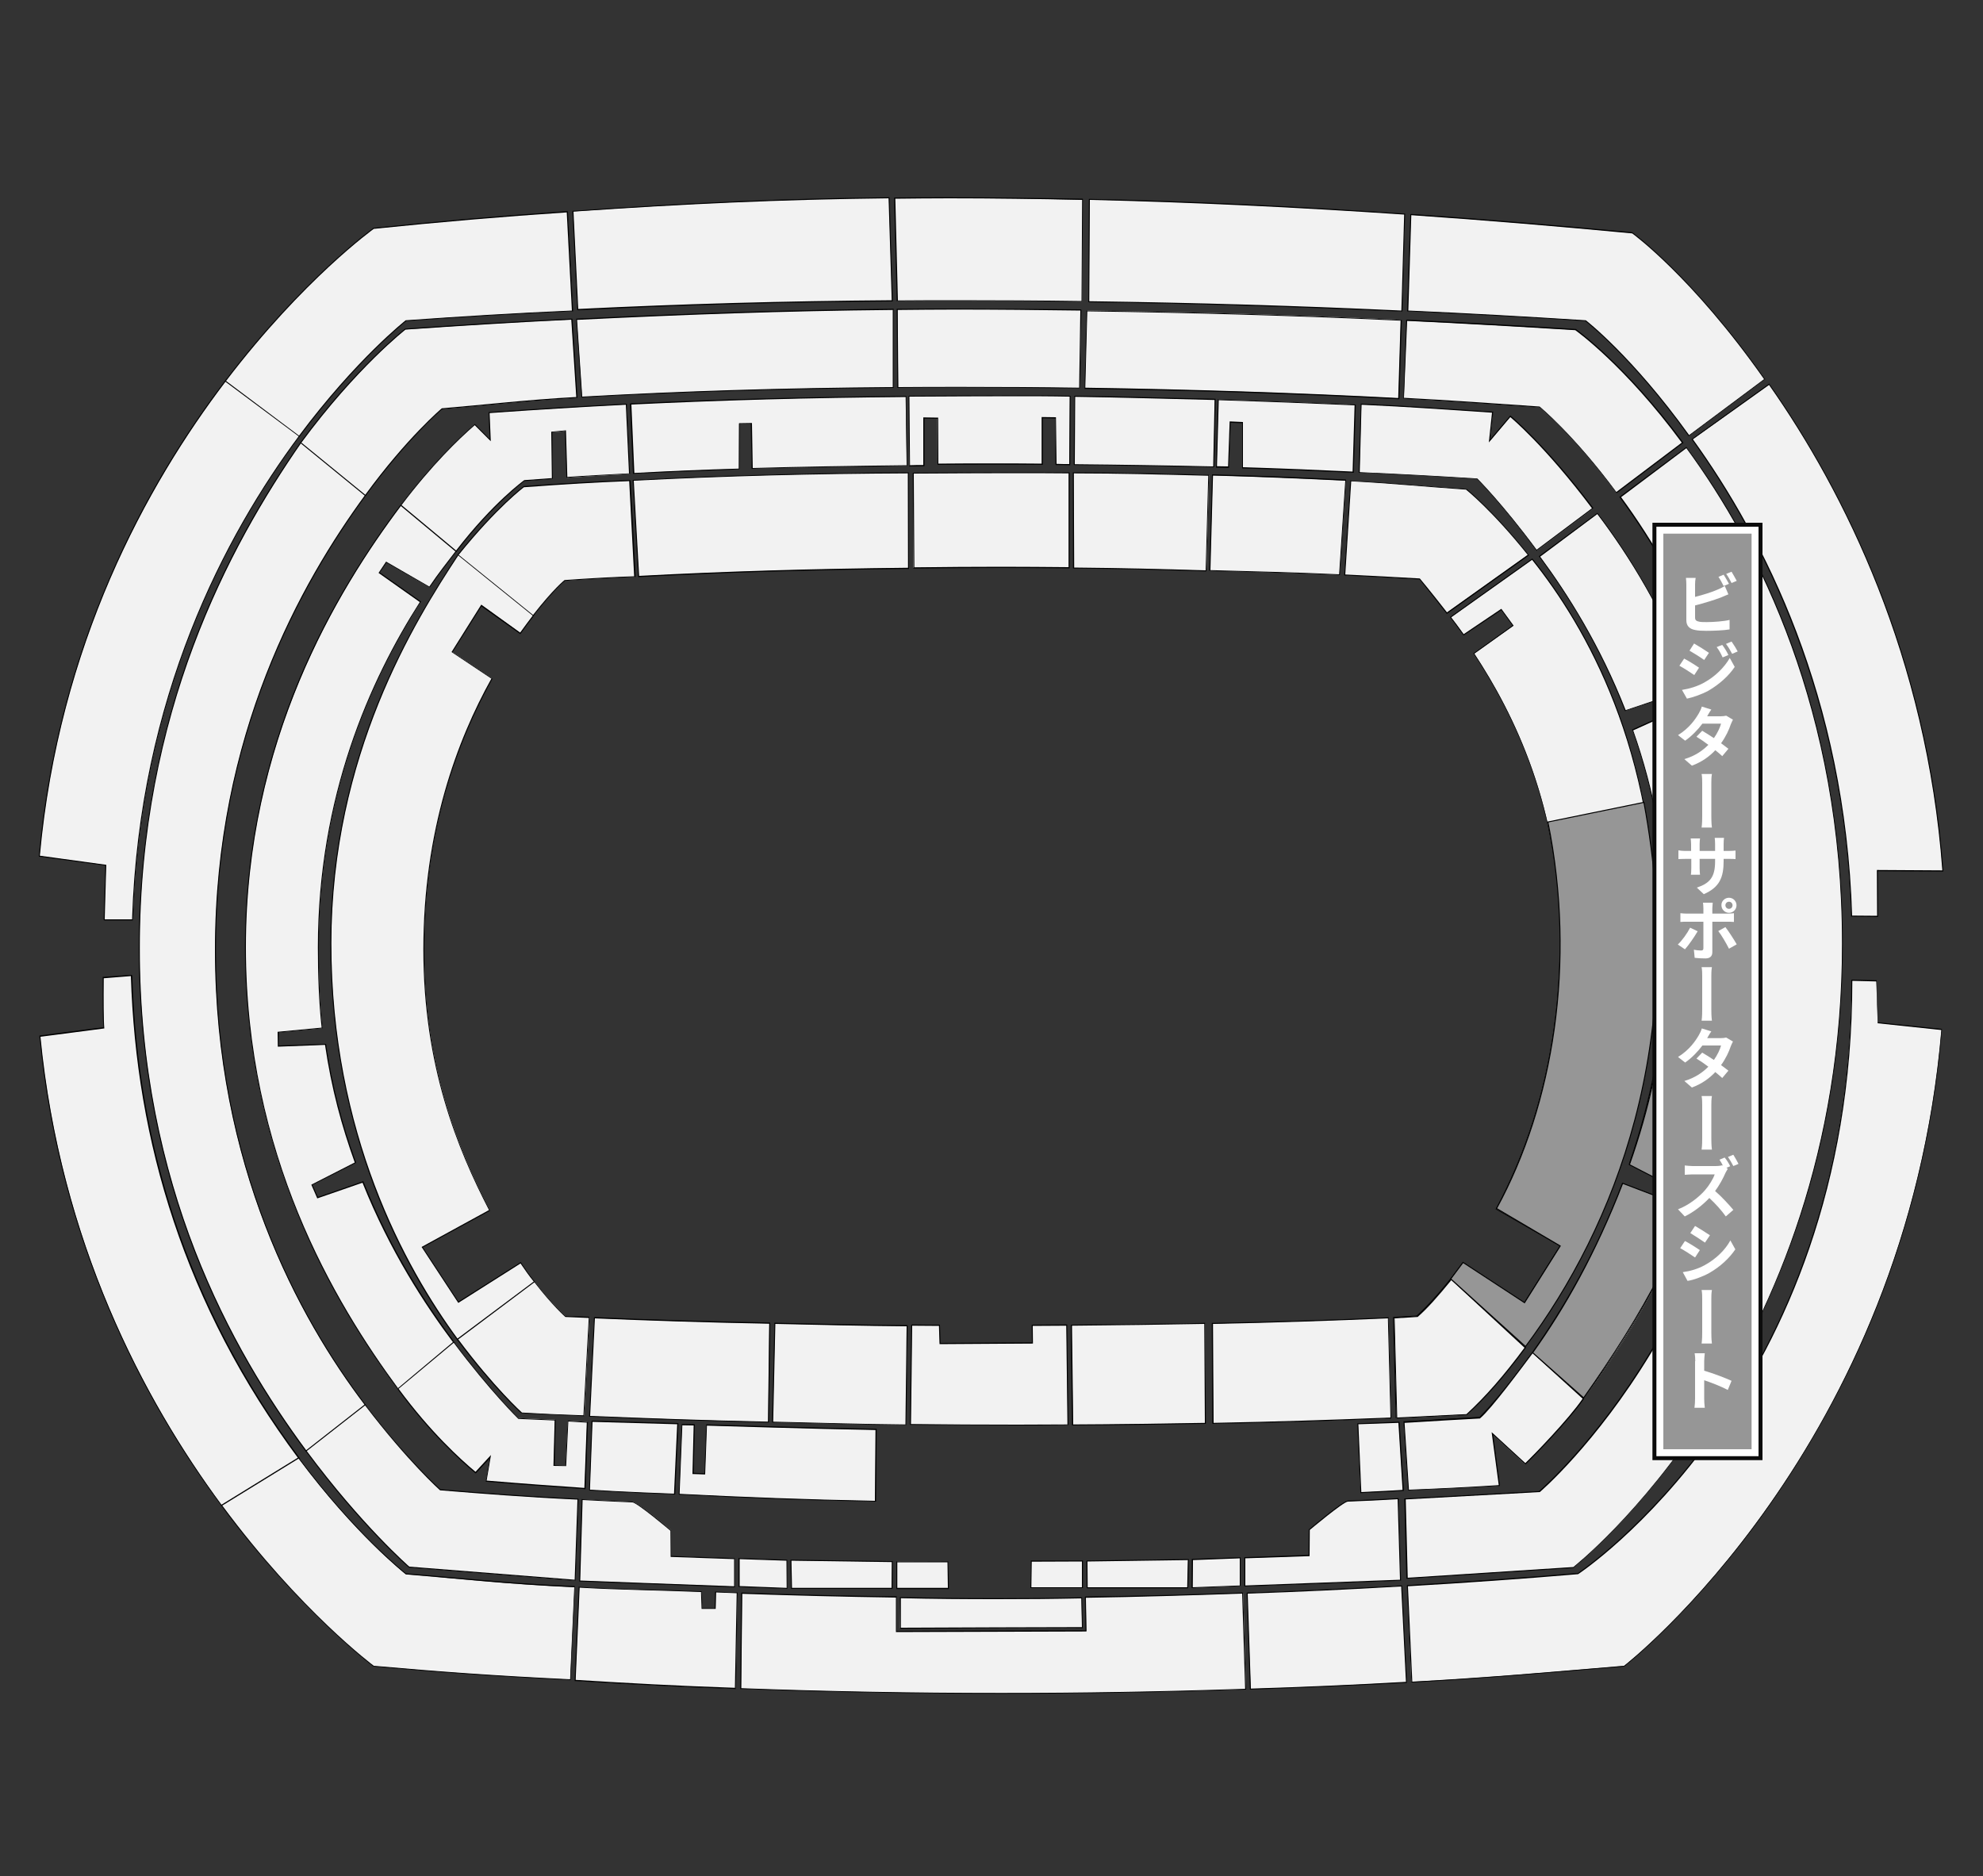
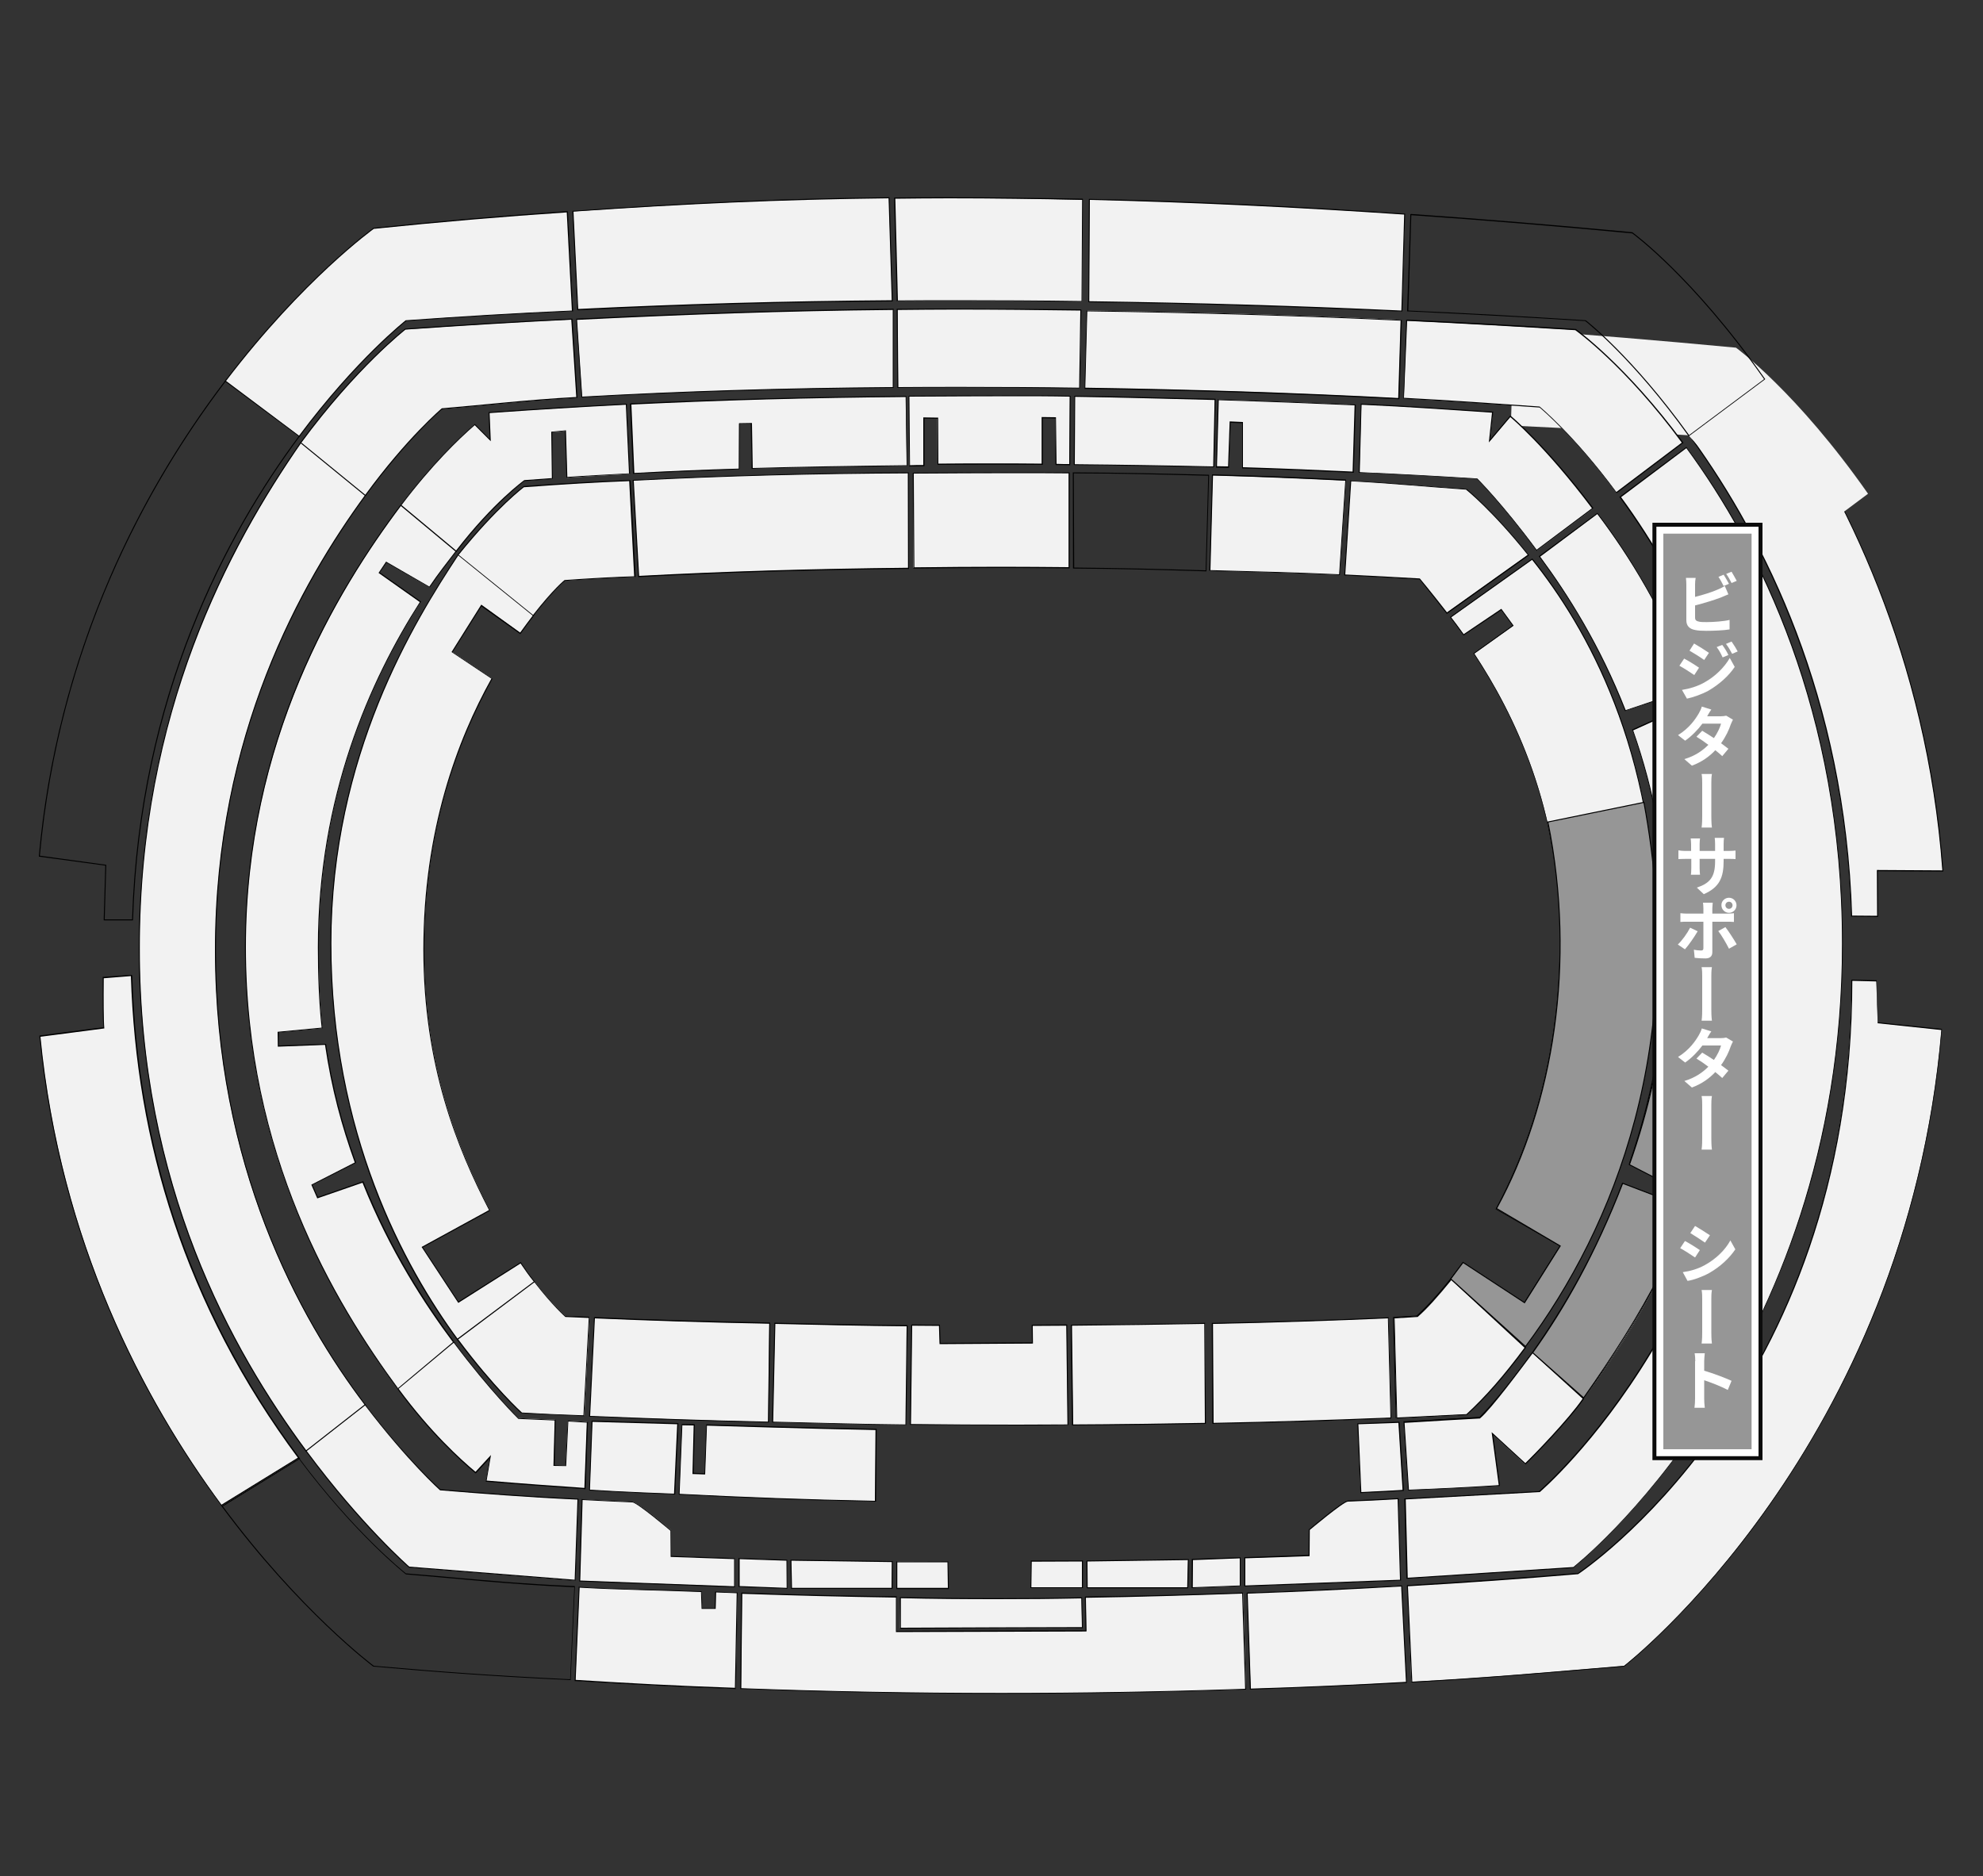
<svg xmlns="http://www.w3.org/2000/svg" version="1.1" id="_イヤー_1" x="0px" y="0px" viewBox="0 0 1000 946" style="enable-background:new 0 0 1000 946;" xml:space="preserve">
  <rect x="0" y="0" width="1000" height="946" fill="#333333" stroke="none" />
  <style type="text/css">
	.st0{fill:#F2F2F2;}
	.st1{fill:#969696;stroke:#000000;stroke-width:0.5;stroke-miterlimit:10;}
	.st2{fill:#0C0C0C;}
	.st3{fill:#969696;}
	.st4{fill:#FFFFFF;}
</style>
  <g id="_リア">
    <g id="_ポーター">
      <g>
        <path class="st0" d="M111.9,759.3c-22.9-31-42-64.4-56.8-99.4c-18.5-43.7-30.2-89.8-34.9-137.2l0-0.2l32.2-4.2     c-0.3-4-0.4-12.5-0.3-25.1l0-0.2l14.2-1.1l0,0.3c2.8,89.7,31.2,171.6,84.5,243.2l0.2,0.2L112,759.5L111.9,759.3z" />
        <path d="M66,492.2c2.6,83.1,26.8,165.7,84.5,243.3l-38.5,23.7c-39.5-53.4-81.5-132.7-91.6-236.4l32.2-4.2     c-0.4-4.4-0.4-14.1-0.3-25.3L66,492.2 M66.5,491.6l-0.5,0l-13.7,1l-0.5,0l0,0.5c-0.1,12.4,0,20.8,0.3,24.9l-31.7,4.1l-0.5,0.1     l0,0.5c4.6,47.4,16.4,93.6,34.9,137.3c14.8,35,33.9,68.4,56.9,99.4l0.3,0.4l0.4-0.2l38.5-23.7l0.5-0.3l-0.3-0.4     c-53.3-71.6-81.7-153.3-84.4-243L66.5,491.6L66.5,491.6L66.5,491.6z" />
      </g>
      <g>
-         <path class="st0" d="M52.6,463.6c0.3-13.9,0.7-25.6,0.8-27.3l-33.5-4.6l0-0.2c4.4-48.4,16.4-95.4,35.5-139.8     c15.2-35.1,34.8-68.7,58.4-99.7l0.2-0.2l37.3,27.8l-0.1,0.2c-36.5,49-80.7,131-84.2,243.8l0,0.2l-14.3,0L52.6,463.6z" />
        <path d="M114,192.1l36.9,27.5c-37.3,50-80.8,131.8-84.3,244l-13.8,0c0.4-15.2,0.8-27.5,0.8-27.5l-33.5-4.6     C29.8,325.2,73.8,244.9,114,192.1 M113.9,191.4l-0.3,0.4c-23.6,31-43.3,64.6-58.4,99.7C36,336,24,383.1,19.6,431.5l0,0.5L20,432     l33.1,4.5c-0.1,2.4-0.4,13.6-0.8,27.1l0,0.5l0.5,0l13.8,0l0.5,0l0-0.5c3.5-112.8,47.7-194.8,84.2-243.7l0.3-0.4l-0.4-0.3     l-36.9-27.5L113.9,191.4C113.9,191.4,113.9,191.4,113.9,191.4z" />
      </g>
      <g>
        <path class="st0" d="M154.5,731.9c-24.1-32.6-42.5-65.6-56.2-101c-18.6-47.8-28-99.1-28-152.7c0-92.7,26.7-176.1,81.5-255.1     l0.2-0.2l32.5,26.6l-0.1,0.2c-50.3,68.7-75.8,145.8-75.8,229.4c0,107.6,41.1,184.2,75.7,229.5l0.1,0.2l-29.8,23.3L154.5,731.9z" />
        <path d="M152,223.2l32.2,26.3c-32.4,44.2-75.8,120.9-75.8,229.5c0,108.8,42.4,185.9,75.7,229.7l-29.4,23     C117,680.8,70.5,598,70.5,478.2C70.5,359.3,115.5,275.8,152,223.2 M151.9,222.5l-0.3,0.4c-23.5,33.8-41.3,67.4-54.5,102.7     C79.1,373.8,70,425.1,70,478.2c0,53.6,9.4,105,28,152.8c13.8,35.4,32.2,68.5,56.3,101.1l0.3,0.4l0.4-0.3l29.4-23l0.4-0.3     l-0.3-0.4C150,663.1,108.9,586.5,108.9,479c0-83.5,25.5-160.6,75.7-229.2l0.3-0.4l-0.4-0.3l-32.2-26.3L151.9,222.5L151.9,222.5z" />
      </g>
      <g>
        <path class="st0" d="M200.8,700.6c-51.8-70.1-77-143.1-77-223c0-78.7,26.4-153.7,78.5-223l0.2-0.2l27.9,23.2l-2.1,2.7     c-3.6,4.7-7.7,10-11.6,15.7l-0.1,0.2l-21.8-12.6l-3.5,5.3l20.8,14.7l-0.1,0.2c-34.1,53.4-51.3,111.9-51.3,173.9     c0,16.1,0.7,29.7,1.9,40.5l0,0.3l-22.2,2.1l0.1,7l23.8-0.9l0,0.2c3,20.2,7.8,39,15,59.2l0.1,0.2l-22.1,11.1l2.9,6.5l22.9-8     l0.1,0.2c11.1,27.9,26.1,54.3,45.9,80.7l0.1,0.2L201,700.8L200.8,700.6z" />
        <path d="M202.5,254.7l27.5,22.9c-4.2,5.5-9,11.5-13.5,18.2l-21.8-12.6l-3.8,5.7l20.8,14.7c-25.2,39.4-51.4,97.9-51.4,174.1     c0,13.6,0.5,28.1,1.9,40.5l-22.2,2.1l0.1,7.5l23.8-0.9c3.3,22.3,8.4,41,15,59.3L157,597.4l3,6.9l22.8-7.9     c13.8,34.5,31.4,61.4,45.9,80.8L201,700.4c-32.4-43.9-77-118.5-77-222.8C124,373.7,169.7,298.3,202.5,254.7 M202.4,254l-0.3,0.4     c-21.9,29.2-38.8,58.3-51.6,88.9c-17.9,43-27,88.2-27,134.2c0,46.3,8.9,91.5,26.4,134.3c12.4,30.4,29,59.5,50.7,88.8l0.3,0.4     l0.4-0.3l27.8-23.3l0.4-0.3l-0.3-0.4c-19.7-26.4-34.7-52.8-45.8-80.7l-0.2-0.4l-0.5,0.2l-22.4,7.8l-2.7-6.1l21.6-10.9l0.4-0.2     l-0.1-0.4c-7.3-20.2-12-39-15-59.2l-0.1-0.4l-0.4,0l-23.3,0.8l-0.1-6.5l21.7-2.1l0.5,0l-0.1-0.5c-1.3-10.8-1.9-24.4-1.9-40.5     c0-62,17.3-120.5,51.3-173.8l0.3-0.4l-0.4-0.3l-20.4-14.4l3.3-4.9l21.4,12.3l0.4,0.2l0.3-0.4c3.9-5.7,8-11,11.6-15.7     c0.7-0.8,1.3-1.7,1.9-2.5l0.3-0.4l-0.4-0.3l-27.5-22.9L202.4,254L202.4,254z" />
      </g>
      <g>
        <path class="st0" d="M230.8,675.6c-29.2-39.7-63.9-106.7-63.9-200c0-99.1,46.6-169.5,64.2-196l0.2-0.2l38,30.6l-0.2,0.2     c-2.2,2.9-4.4,5.9-6.5,8.9l-0.1,0.2l-19.6-14l-14.8,23.4l20.1,13.4l-0.1,0.2c-22.7,40.8-34.2,86.7-34.2,136.5     c0,59.7,17.7,101.5,33,131.3l0.1,0.2l-34,18.6l18.2,27.8l31.4-19.9l1.1,1.6c1.8,2.7,3.2,4.7,6,8.2l0.2,0.2L231,675.8L230.8,675.6     z" />
        <path d="M231.3,279.8l37.6,30.3c-2,2.6-4.2,5.6-6.6,8.9l-19.6-14.1l-15,23.9l20.1,13.4c-17.2,30.8-34.3,76.3-34.3,136.6     c0,58.9,17.2,100.6,33.1,131.4l-34,18.6l18.5,28.2l31.4-19.9c2.4,3.5,3.7,5.5,7,9.6L231,675.4c-26.8-36.5-63.9-103.9-63.9-199.8     C167.2,380.8,209.1,313.4,231.3,279.8 M231.2,279l-0.3,0.5c-12.9,19.5-27.8,43.7-40.5,75.1c-15.8,39.2-23.8,79.9-23.8,121.1     c0,42.7,7.4,83.9,21.9,122.4c10.6,28,24.7,54.1,42.1,77.7l0.3,0.4l0.4-0.3l38.4-28.8l0.4-0.3l-0.3-0.4c-2.8-3.5-4.2-5.5-6-8.2     l-0.9-1.4l-0.3-0.4l-0.4,0.3l-31,19.6l-17.9-27.3l33.5-18.3l0.4-0.2l-0.2-0.4c-15.4-29.7-33-71.5-33-131.1     c0-49.7,11.5-95.6,34.2-136.4l0.2-0.4l-0.4-0.3l-19.7-13.1l14.5-23l19.2,13.7l0.4,0.3l0.3-0.4c2.1-3,4.3-6,6.5-8.8l0.3-0.4     l-0.4-0.3l-37.6-30.3L231.2,279L231.2,279z" />
      </g>
    </g>
    <g id="_インサイド">
      <g>
-         <path class="st0" d="M287.4,847c-39.2-1.9-66-3.9-99-6.8l-0.1,0l-0.1,0c-0.4-0.3-37.4-28-76.4-80.8l-0.2-0.2l38.9-23.9l0.1,0.2     c27.9,37.4,52.6,57.2,54,58.3c7.8,0.6,15.2,1.3,22.3,2c19.1,1.7,37.2,3.4,62.6,4.5l0.3,0l-2.2,46.9L287.4,847z" />
        <path d="M150.6,735.5c28.9,38.7,54.1,58.4,54.1,58.4c28.2,2.3,49.8,4.9,84.9,6.5l-2.1,46.4c-39.4-1.9-66.2-3.9-99-6.8     c0,0-36.9-27.4-76.4-80.8L150.6,735.5 M150.7,734.8l-0.4,0.2l-38.5,23.7l-0.5,0.3l0.3,0.4c39.1,52.8,76.1,80.6,76.5,80.9l0.1,0.1     l0.1,0c33,2.9,59.8,4.9,99,6.8l0.5,0l0-0.5l2.1-46.4l0-0.5l-0.5,0c-25.3-1.1-43.4-2.8-62.5-4.5c-7.1-0.6-14.4-1.3-22.2-1.9     c-1.9-1.5-26.4-21.3-53.9-58.2L150.7,734.8L150.7,734.8z" />
      </g>
      <g>
        <path class="st0" d="M206.3,790.3L206.3,790.3C206,790,182,769,154.5,731.9l-0.1-0.2l29.8-23.3l0.2,0.2     c20.7,27.2,36.6,41.7,37.7,42.7c21.8,1.8,43.4,3.5,69.2,4.7l0.2,0l-1.4,41L206.3,790.3z" />
        <path d="M184.1,708.7c21.7,28.5,37.8,42.8,37.8,42.8c21.9,1.8,43.6,3.5,69.3,4.7l-1.4,40.4l-83.4-6.6c0,0-23.9-20.8-51.7-58.3     L184.1,708.7 M184.2,708l-0.4,0.3l-29.4,23l-0.4,0.3l0.3,0.4c27.5,37.2,51.5,58.2,51.8,58.4l0.1,0.1l0.2,0l83.4,6.6l0.5,0l0-0.5     l1.4-40.4l0-0.5l-0.5,0c-25.7-1.2-47.4-2.9-69.1-4.7c-1.5-1.4-17.3-15.8-37.7-42.6L184.2,708L184.2,708z" />
      </g>
      <g>
        <path class="st0" d="M294.8,750.6c-17.1-1.2-33.8-2.4-49.4-3.7l-0.3,0l2.1-12.3l-7.4,8l-0.2-0.2c-7.6-6.3-22.7-20.1-38.9-42     l-0.1-0.2l28.2-23.6l0.2,0.2c17.5,23.5,31.4,37.2,32.5,38.3l18.4,0.8l-0.6,22.9l5.9,0.1l1.1-22.5l9.8,0.6l-1.2,33.4L294.8,750.6z     " />
        <path d="M228.8,677.1c18.4,24.6,32.6,38.4,32.6,38.4l18.3,0.8l-0.6,22.9l6.4,0.1l1.1-22.5l9.3,0.6l-1.2,32.9     c-16.1-1.1-32.8-2.3-49.3-3.7l2.2-12.9l-7.8,8.5c-7.8-6.5-22.8-20.2-38.8-41.9L228.8,677.1 M228.9,676.4l-0.4,0.3L200.7,700     l-0.4,0.3l0.3,0.4c16.2,21.9,31.3,35.7,38.9,42l0.4,0.3l0.3-0.3l6.7-7.2l-1.9,11.2l-0.1,0.5l0.5,0c15.6,1.3,32.2,2.5,49.4,3.7     l0.5,0l0-0.5l1.2-32.9l0-0.5l-0.5,0l-9.3-0.6l-0.5,0l0,0.5l-1.1,22l-5.4-0.1l0.5-22.4l0-0.5l-0.5,0l-18.1-0.8     c-1.5-1.5-15.2-15.2-32.4-38.2L228.9,676.4L228.9,676.4z" />
      </g>
      <g>
        <path class="st0" d="M294.2,713.9c-14.6-0.5-21-0.9-31-1.4l-0.1,0l-0.1-0.1c-0.1-0.1-14.1-12.8-32.2-36.9l-0.1-0.2l38.8-29.1     l0.2,0.2c8.4,10.9,14.8,16.7,15.5,17.4l0.7,0c3.3,0.2,3.7,0.2,11.1,0.4l0.3,0l-2.7,49.6L294.2,713.9z" />
        <path d="M269.5,646.6c9,11.7,15.6,17.5,15.6,17.5c4,0.2,3.9,0.2,11.8,0.5l-2.7,49.1c-14.5-0.5-20.6-0.8-31-1.4     c0,0-13.9-12.5-32.1-36.9L269.5,646.6 M269.6,645.9l-0.4,0.3L230.7,675l-0.4,0.3l0.3,0.4c18,24.1,32,36.8,32.2,36.9l0.1,0.1     l0.2,0c10.3,0.5,16.4,0.8,31,1.4l0.5,0l0-0.5l2.7-49.1l0-0.5l-0.5,0c-7.4-0.2-7.8-0.3-11.1-0.4l-0.6,0c-1-0.9-7.2-6.7-15.4-17.3     L269.6,645.9L269.6,645.9z" />
      </g>
    </g>
    <g id="SSS">
      <g>
        <path class="st0" d="M441.2,757c-33.7-0.6-62.2-1.7-98.5-3.5l-0.2,0l1.4-35l6.2,0.1l-0.6,24.5l5.9,0.2l0.9-24.6l0.2,0     c0.5,0,54.7,1.7,85,2.2l0.2,0l-0.3,36.2L441.2,757z" />
        <path d="M344.1,718.7l5.7,0.1l-0.6,24.5l6.4,0.2l0.9-24.6c0,0,54.3,1.7,85,2.2l-0.3,35.7c-35.6-0.7-64.6-1.8-98.5-3.5     L344.1,718.7 M343.7,718.2l0,0.5l-1.4,34.5l0,0.5l0.5,0c36.3,1.9,64.8,2.9,98.5,3.5l0.5,0l0-0.5l0.3-35.7l0-0.5l-0.5,0     c-30.3-0.5-84.4-2.2-85-2.2l-0.5,0l0,0.5l-0.9,24.1l-5.4-0.2l0.6-24l0-0.5l-0.5,0l-5.7-0.1L343.7,718.2L343.7,718.2z" />
      </g>
      <g>
        <path class="st0" d="M513.1,718.6c-17.7,0-35.3-0.1-53.7-0.3l-0.2,0l0.6-50l0.2,0c4.5,0,9,0.1,13.5,0.1l0.2,0l0.3,9.2l46.6-0.3     l-0.1-8.9l0.3,0c5,0,11.8-0.1,16.9-0.1l0.2,0l0.6,50.3l-0.3,0C529.9,718.5,521.5,718.6,513.1,718.6L513.1,718.6z" />
        <path d="M460,668.5c4.5,0,9,0.1,13.5,0.1l0.3,9.2l47.1-0.3l-0.1-8.9c5,0,11.8-0.1,16.9-0.1l0.6,49.8c-8.5,0-16.9,0.1-25.2,0.1     c-17.8,0-35.5-0.1-53.7-0.3L460,668.5 M459.5,668l0,0.5l-0.6,49.5l0,0.5l0.5,0c18.4,0.2,35.9,0.3,53.7,0.3c8.3,0,16.8,0,25.2-0.1     l0.5,0l0-0.5l-0.6-49.8l0-0.5l-0.5,0c-5,0-11.9,0.1-16.9,0.1l-0.5,0l0,0.5l0.1,8.4l-46.1,0.3l-0.3-8.7l0-0.5l-0.5,0     c-4.5,0-9,0-13.5-0.1L459.5,668L459.5,668z" />
      </g>
    </g>
    <g id="SS">
      <g>
        <path class="st0" d="M505,853.9c-43.6,0-87.7-0.8-131.1-2.4l-0.2,0l0.5-48.1l0.3,0c26.6,0.9,50.5,1.5,77.5,1.9l0.2,0l0,17.4     l95.6-0.3l-0.3-17l0.3,0c29.2-0.4,56.3-1.2,78.8-2l0.3,0l1.5,48.5l-0.2,0C586.7,853.2,545.3,853.9,505,853.9L505,853.9z" />
        <path d="M626.4,803.6l1.5,48c-41.5,1.4-82.4,2.1-123,2.1c-43.9,0-87.5-0.8-131.1-2.4l0.5-47.6c26.6,0.9,50.6,1.5,77.5,1.9l0,17.4     l96.1-0.3l-0.3-17C574.5,805.3,599.7,804.5,626.4,803.6 M626.9,803.1l-0.5,0c-22.6,0.8-49.6,1.6-78.8,2l-0.5,0l0,0.5l0.3,16.5     l-95.1,0.3l0-16.9l0-0.5l-0.5,0c-27-0.4-50.9-0.9-77.5-1.9l-0.5,0l0,0.5l-0.5,47.6l0,0.5l0.5,0c43.4,1.6,87.5,2.4,131.1,2.4     c40.3,0,81.7-0.7,123-2.1l0.5,0l0-0.5l-1.5-48L626.9,803.1L626.9,803.1z" />
      </g>
      <g>
        <polygon class="st0" points="372.6,800.1 372.6,785.9 396.8,786.8 396.9,801    " />
        <path d="M372.9,786.2l23.7,0.8l0.1,13.7l-23.7-0.9V786.2 M372.4,785.6v14.7l0.5,0l23.7,0.9l0.5,0l0-0.5L397,787l0-0.5l-0.5,0     l-23.7-0.8L372.4,785.6L372.4,785.6z" />
      </g>
      <g>
        <polygon class="st0" points="601.3,786.4 625.5,785.6 625.5,799.8 601.2,800.7    " />
        <path d="M625.2,785.8v13.7l-23.7,0.9l0.1-13.7L625.2,785.8 M625.7,785.3l-0.5,0l-23.7,0.8l-0.5,0l0,0.5l-0.1,13.7l0,0.5l0.5,0     l23.7-0.9l0.5,0V785.3L625.7,785.3z" />
      </g>
      <g>
        <path class="st0" d="M456.6,718.6c-16.9-0.2-32.4-0.6-48.9-1c-5.9-0.2-11.8-0.3-17.8-0.4l-0.2,0l1.1-49.8l0.2,0     c5.8,0.1,11.4,0.2,17.1,0.4c15.8,0.4,32,0.7,49.1,0.8l0.3,0l-0.6,50L456.6,718.6z" />
        <path d="M391,667.6c22.1,0.5,43.1,1,66.2,1.2l-0.6,49.5c-23-0.2-44.1-0.9-66.7-1.4L391,667.6 M390.5,667l0,0.5l-1.1,49.3l0,0.5     l0.5,0c6,0.1,12,0.3,17.9,0.4c16.4,0.4,32,0.8,48.8,1l0.5,0l0-0.5l0.6-49.5l0-0.5l-0.5,0c-17-0.1-33.3-0.5-49.1-0.8     c-5.7-0.1-11.4-0.3-17.1-0.4L390.5,667L390.5,667z" />
      </g>
      <g>
        <path class="st0" d="M540.3,668.2l0.3,0c22.3-0.2,44.1-0.4,66.8-0.9l0.3,0l0.3,50.4l-0.2,0c-22.6,0.4-44.3,0.7-66.5,0.8l-0.2,0     L540.3,668.2z" />
        <path d="M607.3,667.6l0.3,49.9c-22.2,0.4-43.7,0.7-66.4,0.8l-0.6-49.8C563.6,668.3,585.2,668,607.3,667.6 M607.8,667.1l-0.5,0     c-22.6,0.5-44.5,0.7-66.8,0.9l-0.5,0l0,0.5l0.6,49.8l0,0.5l0.5,0c22.1-0.1,43.9-0.4,66.5-0.8l0.5,0l0-0.5l-0.3-49.9L607.8,667.1     L607.8,667.1z" />
      </g>
    </g>
    <g id="_ウンターシート">
      <g>
        <polygon class="st0" points="399.2,801 398.9,786.8 450,787.5 449.9,801    " />
        <path d="M399.1,787l50.6,0.7l-0.1,13h-50.2L399.1,787 M398.6,786.5l0,0.5l0.3,13.7l0,0.5h51.2l0-0.5l0.1-13l0-0.5l-0.5,0     l-50.6-0.7L398.6,786.5L398.6,786.5z" />
      </g>
      <g>
        <polygon class="st0" points="548.2,800.7 548.1,787.2 599.2,786.4 598.9,800.7    " />
        <path d="M599,786.7l-0.3,13.7h-50.2l-0.1-13L599,786.7 M599.5,786.2l-0.5,0l-50.6,0.7l-0.5,0l0,0.5l0.1,13l0,0.5h51.2l0-0.5     l0.3-13.7L599.5,786.2L599.5,786.2z" />
      </g>
    </g>
    <g id="_ジター">
      <g>
        <path class="st0" d="M933.7,462.1l0-0.2c-3.4-111-45.5-191.8-80.2-240.1l-0.1-0.2l38.8-27.8l0.1,0.2     c35.4,50.4,79.2,133.8,87.4,244.9l0,0.3l-33-0.2l0.1,23.1L933.7,462.1z" />
        <path d="M892.1,194.1c38,54.1,79.4,137.2,87.4,244.8l-33-0.2l0.1,23.1l-12.6-0.1c-3.4-110.4-44.4-190.3-80.3-240.2L892.1,194.1      M892.2,193.4l-0.4,0.3l-38.4,27.5l-0.4,0.3l0.3,0.4c34.7,48.2,76.8,129,80.2,239.9l0,0.5l0.5,0l12.6,0.1l0.5,0l0-0.5l-0.1-22.6     l32.5,0.2l0.5,0l0-0.5c-8.2-111.1-52.1-194.6-87.5-245.1L892.2,193.4L892.2,193.4z" />
      </g>
      <g>
        <path class="st0" d="M709.8,799.6l0.2,0c28.7-1.6,57.5-3.7,85.7-6.1c1.5-1,35.5-24.1,69-71.4c31.5-44.5,69-120,69-227.5v-0.3     l12.6,0.3l0.7,21.2l32.1,3.4l0,0.2c-4.1,48-15,94.7-32.5,138.9c-14,35.3-32.2,69.1-54.2,100.4c-37.4,53.3-73,81.2-73.4,81.4     l-0.1,0l-0.1,0c-7.1,0.6-13.8,1.2-20.4,1.7c-29.3,2.5-54.6,4.6-86.4,6.3l-0.3,0L709.8,799.6z" />
        <path d="M934.1,494.6l12.1,0.3l0.7,21.1l32.1,3.4C961.2,729.8,819,840,819,840c-39.4,3.3-68,5.9-106.8,8l-2.2-48.1     c29-1.7,57.7-3.7,85.8-6.1C795.9,793.8,934.1,702.9,934.1,494.6 M933.6,494.1v0.5c0,107.4-37.5,182.9-69,227.3     c-33.2,46.8-66.8,69.9-68.9,71.3c-28.2,2.4-57,4.4-85.7,6.1l-0.5,0l0,0.5l2.2,48.1l0,0.5l0.5,0c31.8-1.7,57.1-3.9,86.4-6.3     c6.5-0.6,13.3-1.1,20.4-1.7l0.1,0l0.1-0.1c0.4-0.3,36-28.2,73.4-81.5c21.9-31.3,40.2-65.1,54.2-100.4     c17.5-44.2,28.5-90.9,32.5-139l0-0.5l-0.5-0.1l-31.7-3.3l-0.7-20.7l0-0.5l-0.5,0l-12.1-0.3L933.6,494.1L933.6,494.1z" />
      </g>
      <g>
        <path class="st0" d="M708.5,755.9l67.8-3.7c1.5-1.3,28.9-25.4,56-70.1c25.6-42.2,56-112,56-204.7c0-107.2-38.7-182.4-71.2-226.6     l-0.1-0.2l33.5-25l0.1,0.2c35.8,48.7,78.5,131.7,78.5,250.1c0,47.5-7.1,93.6-21.2,137.1c-11.2,34.7-26.9,67.8-46.6,98.3     c-33.5,52-67.5,78.9-67.8,79.1l-0.1,0l-83.8,5.5L708.5,755.9z" />
        <path d="M850.4,226c36.5,49.7,78.5,132.8,78.5,249.9c0,208.3-135.5,314.3-135.5,314.3l-83.5,5.4l-1-39.5l67.6-3.7     c0,0,112.2-95.4,112.2-275c0-108.3-39.6-183.6-71.2-226.7L850.4,226 M850.5,225.3l-0.4,0.3L817,250.3l-0.4,0.3l0.3,0.4     c32.5,44.2,71.1,119.3,71.1,226.4c0,92.7-30.5,162.4-56,204.6c-26.7,44.1-53.8,68.1-55.9,69.9l-67.4,3.7l-0.5,0l0,0.5l1,39.5     l0,0.5l0.5,0l83.5-5.4l0.2,0l0.1-0.1c0.3-0.3,34.3-27.2,67.9-79.2c19.7-30.5,35.4-63.7,46.7-98.4c14.1-43.4,21.2-89.6,21.2-137.1     c0-118.5-42.7-201.5-78.6-250.2L850.5,225.3L850.5,225.3z" />
      </g>
      <g>
        <path class="st0" d="M707.9,717.1l0.3,0c13.5-0.7,25.2-1.3,37.9-2.2c1.9-2,44.6-45.5,71.8-117.7l0.1-0.2l20.1,7.7l2.9-7.5     l-19.4-10l0.1-0.2c12.8-37.3,19.3-75.8,19.3-114.5c0-35.8-5.9-70.8-17.6-104.1l-0.1-0.2l17.7-8l-2.9-8l-18.4,6.2l-0.1-0.2     c-10.6-27.1-25.1-53.1-43.1-77.4l-0.1-0.2l29.2-21.6l0.1,0.2c19.6,25.9,35.4,54.5,46.9,84.9c15.3,40.5,23,84.5,23,130.8     c0,62.8-14.2,122-42.3,175.8c-23.1,44.3-50.1,73.8-64.1,87.4l-0.2,0.2l-16.6-15.3l3.5,26.2l-0.3,0c-9.3,0.8-17.2,1.1-25.5,1.4     c-6.2,0.2-12.6,0.4-19.8,0.9l-0.2,0L707.9,717.1z" />
        <path d="M805.5,259.2c31.8,41.9,69.9,112.4,69.9,215.5c0,145.9-77.3,234.8-106.3,263l-16.9-15.6l3.6,26.7     c-16.5,1.4-28.8,1.2-45.3,2.3l-2.2-33.8c13.4-0.7,25-1.3,38-2.2c0,0,43.8-43.4,72-117.8l20.1,7.7l3-7.9l-19.4-10     c11.3-33,19.3-71.5,19.3-114.6c0-39.7-7.2-74.5-17.7-104.2l17.7-8l-3.1-8.4l-18.4,6.2c-12.8-32.7-29.2-58.6-43.1-77.4     L805.5,259.2 M805.6,258.6l-0.4,0.3l-28.8,21.3l-0.4,0.3l0.3,0.4c18,24.2,32.5,50.3,43,77.3l0.2,0.4l0.5-0.2l17.9-6l2.8,7.5     l-17.3,7.8l-0.4,0.2l0.2,0.4c11.7,33.3,17.6,68.3,17.6,104c0,38.7-6.5,77.2-19.3,114.4l-0.1,0.4l0.4,0.2l19.1,9.8l-2.7,7.1     l-19.7-7.5l-0.5-0.2l-0.2,0.5c-27,71.5-69,114.8-71.7,117.5c-12.6,0.8-24.3,1.5-37.8,2.2l-0.5,0l0,0.5l2.2,33.8l0,0.5l0.5,0     c7.1-0.5,13.6-0.7,19.8-0.9c8.3-0.3,16.2-0.6,25.5-1.4l0.5,0l-0.1-0.5l-3.4-25.3l15.9,14.6l0.3,0.3l0.3-0.3     c14-13.6,41-43.1,64.1-87.5c28.1-53.8,42.3-113,42.3-175.9c0-46.3-7.8-90.4-23.1-130.9c-11.5-30.4-27.3-59-46.9-84.9L805.6,258.6     L805.6,258.6z" />
      </g>
      <g>
        <path class="st0" d="M702.9,664.5l0.2,0c2.6-0.1,4.3-0.2,6.1-0.4c1.5-0.1,3.1-0.2,5.4-0.3c0.9-0.8,10.8-9.6,22.9-26.5l0.1-0.2     l31,20.2l18.3-29l-32.3-18.6l0.1-0.2c21.4-40.2,32.2-85.9,32.2-135.8c0-52.5-14.2-99.6-43.4-143.9l-0.1-0.2l19.7-14.1l-5.9-8.1     l-19,12.8l-0.1-0.2c-2.8-4-5.4-7.3-6.3-8.5l-0.2-0.2l41.1-29.3l0.1,0.2c28.6,35.7,62.6,98,62.6,191.6c0,80.1-26.1,140.9-48,177.9     c-23.7,40-47.7,61.3-48,61.6l-0.1,0.1l-0.1,0c-3.9,0.2-7.5,0.4-11.1,0.6c-7.7,0.4-15,0.8-23.8,1.2l-0.3,0L702.9,664.5z" />
        <path d="M772.6,282.3c27.1,33.9,62.5,95.5,62.5,191.5c0,155-95.9,239.2-95.9,239.2c-12.6,0.6-22,1.2-34.9,1.8l-1.3-50     c5-0.2,6.7-0.4,11.5-0.7c0,0,10.2-8.8,23-26.6l31,20.2l18.5-29.5l-32.3-18.6c16.7-31.4,32.2-76.6,32.2-136     c0-66.5-23.5-113.7-43.4-144l19.8-14.1l-6.2-8.5l-19,12.8c-2.5-3.5-4.8-6.6-6.3-8.5L772.6,282.3 M772.7,281.6l-0.4,0.3l-40.7,29     l-0.4,0.3l0.3,0.4c1,1.2,3.5,4.6,6.3,8.5l0.3,0.4l0.4-0.3l18.6-12.5l5.6,7.7l-19.3,13.8l-0.4,0.3l0.3,0.4     c29.2,44.2,43.3,91.3,43.3,143.8c0,49.9-10.8,95.5-32.2,135.7l-0.2,0.4l0.4,0.2l31.9,18.3l-18,28.6l-30.6-20l-0.4-0.3l-0.3,0.4     c-11.8,16.5-21.6,25.3-22.8,26.4c-2.2,0.1-3.8,0.2-5.3,0.3c-1.8,0.1-3.4,0.2-6.1,0.4l-0.5,0l0,0.5l1.3,50l0,0.5l0.5,0     c8.8-0.4,16.1-0.8,23.8-1.2c3.5-0.2,7.1-0.4,11.1-0.6l0.2,0l0.1-0.1c0.2-0.2,24.3-21.6,48-61.6c13.9-23.5,25-48.8,33-75.1     c10-32.9,15-67.5,15-102.9c0-42.9-7.1-83-21.1-119.2c-10.3-26.6-24.3-51-41.5-72.6L772.7,281.6L772.7,281.6z" />
      </g>
      <g>
        <path class="st0" d="M703.1,664.5l11.7-0.7l0.1-0.1c5.1-4.4,10.1-10.2,17.1-18.7l37.3,34.4c-10.4,14.1-19.7,24.8-29.5,33.8     l-35.2,1.8L703.1,664.5z" />
        <path d="M731.9,645.5l36.9,34.1c-10.3,13.9-19.6,24.6-29.3,33.5l-34.9,1.7l-1.3-50l11.4-0.7h0.2l0.1-0.1     C720,659.6,725,653.9,731.9,645.5 M731.9,644.7c-6.7,8.2-11.9,14.3-17.2,18.9l-11.8,0.7l1.3,51l35.6-1.8     c8.4-7.6,17.8-17.8,29.8-34L731.9,644.7L731.9,644.7z" />
      </g>
      <g>
        <path class="st0" d="M708,717.2l5.6-0.4c9.7-0.6,20.8-1.3,32.4-1.9h0.1l0.1-0.1c5.8-4.7,20.8-24.9,26.6-32.8l25.6,23.2     c-7,10.5-25.5,29.3-29.2,32.9l-16.6-15.3l3.5,26.3c-16.9,1.1-32.7,1.8-45.8,2.3L708,717.2z" />
        <path d="M772.9,682.4l25.2,22.9c-7,10.3-24.8,28.6-28.9,32.5l-16-14.7l-1-0.9l0.2,1.4l3.4,25.3c-16.7,1.1-32.2,1.8-45.3,2.3     l-2.2-33.7l5.2-0.3c9.8-0.6,20.9-1.3,32.6-1.9h0.2l0.1-0.1C752.2,710.3,766.9,690.4,772.9,682.4 M772.8,681.7     c-5.9,7.9-20.9,28.2-26.7,32.9c-14,0.7-26.8,1.6-38.3,2.3l2.3,34.7c15-0.6,30.3-1.3,46.3-2.3l-3.4-25.8l16.3,15     c3.5-3.3,22.5-22.7,29.6-33.3L772.8,681.7L772.8,681.7z" />
      </g>
    </g>
    <g id="SB">
      <g>
        <path class="st0" d="M545.3,152.1c-21.4-0.3-41.8-0.4-62.2-0.4c-10,0-20.3,0-30.4,0.1l-0.2,0l-1.3-51.8l0.3,0     c9-0.1,18.1-0.1,27.2-0.1c21.8,0,44.4,0.3,67.1,0.8l0.2,0l-0.3,51.5L545.3,152.1z" />
        <path d="M478.6,100c22,0,44.3,0.3,67.1,0.8l-0.3,51c-21.3-0.3-41.8-0.4-62.2-0.4c-10.1,0-20.3,0-30.4,0.1l-1.3-51.3     C460.4,100.1,469.5,100,478.6,100 M478.6,99.5c-9.1,0-18.2,0-27.2,0.1l-0.5,0l0,0.5l1.3,51.3l0,0.5l0.5,0     c10.1-0.1,20.4-0.1,30.4-0.1c20.4,0,40.8,0.1,62.2,0.4l0.5,0l0-0.5l0.3-51l0-0.5l-0.5,0C523,99.8,500.4,99.5,478.6,99.5     L478.6,99.5z" />
      </g>
      <g>
        <path class="st0" d="M544.3,195.7c-20.2-0.3-39.5-0.4-59-0.4c-10.7,0-21.5,0-32.2,0.1l-0.2,0l-0.3-39.4l0.2,0     c9.5-0.1,19.1-0.1,29.3-0.1c17.9,0,36.7,0.1,62.8,0.5l0.3,0l-0.6,39.4L544.3,195.7z" />
        <path d="M482,156.1c20.6,0,41.2,0.2,62.8,0.5l-0.6,38.9c-20.1-0.3-39.6-0.4-59-0.4c-10.8,0-21.5,0-32.2,0.1l-0.3-38.9     C462.5,156.2,472.3,156.1,482,156.1 M482,155.6c-10.2,0-19.8,0-29.3,0.1l-0.5,0l0,0.5l0.3,38.9l0,0.5l0.5,0     c10.7-0.1,21.5-0.1,32.2-0.1c19.5,0,38.8,0.1,59,0.4l0.5,0l0-0.5l0.6-38.9l0-0.5l-0.5,0C518.7,155.8,499.9,155.6,482,155.6     L482,155.6z" />
      </g>
      <g>
        <path class="st0" d="M458.4,199.8l14.5-0.1c13.9-0.1,25.9-0.2,38.3-0.2c9.9,0,19.2,0.1,28.2,0.2l0.2,0l-0.2,34.5l-6.9-0.1     l-0.3-23.5l-6.7-0.1l0,23.5l-0.3,0c-8.7-0.1-17-0.1-25.4-0.1c-8.5,0-17.3,0-26.7,0.1l-0.3,0l-0.1-23.2l-7-0.1l0,24l-7.2,0.1     L458.4,199.8z" />
        <path d="M511.2,199.8c9.2,0,18.4,0,28.2,0.2l-0.2,34c-2.1,0-4.3,0-6.4-0.1l-0.3-23.5l-7.2-0.1l0,23.5c-8.5-0.1-16.8-0.1-25.3-0.1     c-8.6,0-17.4,0-26.8,0.1l-0.1-23.2l-7.5-0.1l0,24c-2.2,0-4.5,0-6.7,0.1l-0.3-34.6C478.3,199.9,494.7,199.8,511.2,199.8      M511.2,199.3c-12.3,0-24.3,0.1-38.2,0.2c-4.6,0-9.4,0.1-14.3,0.1l-0.5,0l0,0.5l0.3,34.6l0,0.5l0.5,0c2.3,0,4.5,0,6.7-0.1l0.5,0     l0-0.5l0-23.5l6.5,0.1l0.1,22.7l0,0.5l0.5,0c9.5-0.1,18.2-0.1,26.8-0.1c8.4,0,16.7,0,25.3,0.1l0.5,0l0-0.5l0-23l6.2,0.1l0.2,23     l0,0.5l0.5,0c2.1,0,4.2,0,6.4,0.1l0.5,0l0-0.5l0.2-34l0-0.5l-0.5,0C530.4,199.3,521.1,199.3,511.2,199.3L511.2,199.3z" />
      </g>
      <g>
        <path class="st0" d="M460.5,238.6l0.2,0c18.5-0.2,34.8-0.3,49.8-0.3c9.8,0,19,0,28.3,0.1l0.2,0l0,47.8l-0.3,0     c-11.6-0.1-22.6-0.2-33.9-0.2c-14.1,0-28.5,0.1-44,0.3l-0.3,0L460.5,238.6z" />
        <path d="M510.6,238.6c9.5,0,18.9,0,28.3,0.1l0,47.3c-11.4-0.1-22.5-0.2-33.8-0.2c-14.1,0-28.6,0.1-44,0.3l-0.3-47.3     C478.1,238.7,494.5,238.6,510.6,238.6 M510.6,238.1c-15.1,0-31.4,0.1-49.8,0.3l-0.5,0l0,0.5l0.3,47.3l0,0.5l0.5,0     c15.5-0.2,29.8-0.3,44-0.3c11.2,0,22.3,0.1,33.8,0.2l0.5,0V286l0-47.3v-0.5l-0.5,0C529.7,238.1,520.4,238.1,510.6,238.1     L510.6,238.1z" />
      </g>
    </g>
    <g id="_ラックス">
      <g>
        <polygon class="st0" points="452.3,801 452.3,787.5 478.1,787.6 478.3,801    " />
        <path d="M452.5,787.8l25.3,0l0.2,12.9h-25.5L452.5,787.8 M452,787.3v0.5l0,13v0.5h26.5l0-0.5l-0.2-12.9l0-0.5l-0.5,0l-25.3,0     L452,787.3L452,787.3z" />
      </g>
      <g>
        <polygon class="st0" points="519.8,800.7 520,787.2 545.8,787.2 545.8,800.7    " />
        <path d="M545.6,787.4l0,13h-25.5l0.2-12.9L545.6,787.4 M546.1,786.9l-0.5,0l-25.3,0l-0.5,0l0,0.5l-0.2,12.9l0,0.5h26.5v-0.5l0-13     V786.9L546.1,786.9z" />
      </g>
    </g>
    <g id="_ァミリーシート">
      <g>
        <path class="st0" d="M682.1,238.1c-16.4-0.8-34.4-1.5-55.3-2.2l-0.2,0v-22.8l-6.2-0.2l-0.8,22.7l-6.1-0.1l0.9-34l0.3,0     c26.2,0.8,46.3,1.6,68.5,2.6l0.2,0l-1,33.9L682.1,238.1z" />
        <path d="M614.6,201.8c25.6,0.8,45.8,1.6,68.5,2.6l-1,33.4c-18.7-0.9-35.9-1.6-55.3-2.2v-22.8l-6.7-0.3l-0.8,22.7l-5.6-0.1     L614.6,201.8 M614.1,201.3l0,0.5l-0.9,33.5l0,0.5l0.5,0l5.6,0.1l0.5,0l0-0.5l0.8-22.2l5.8,0.2v22.8l0.5,0     c20.9,0.6,38.9,1.4,55.3,2.2l0.5,0l0-0.5l1-33.4l0-0.5l-0.5,0c-22.2-1-42.4-1.8-68.5-2.6L614.1,201.3L614.1,201.3z" />
      </g>
      <g>
        <path class="st0" d="M675.2,289.9c-15.2-0.7-31-1.2-46.4-1.6c-6.2-0.2-12.3-0.3-18.4-0.5l-0.2,0l1.3-48.1l0.2,0     c21.2,0.6,43,1.4,66.7,2.6l0.3,0l-3.2,47.7L675.2,289.9z" />
        <path d="M611.7,239.8c22.3,0.6,44.1,1.5,66.7,2.6l-3.1,47.2c-21.1-1-43.2-1.5-64.9-2.1L611.7,239.8 M611.2,239.3l0,0.5l-1.3,47.6     l0,0.5l0.5,0c6.1,0.2,12.3,0.4,18.4,0.5c15.4,0.4,31.3,0.9,46.4,1.6l0.5,0l0-0.5l3.1-47.2l0-0.5l-0.5,0     c-23.7-1.2-45.5-2-66.7-2.6L611.2,239.3L611.2,239.3z" />
      </g>
    </g>
    <g id="_ックサイド">
      <g>
-         <path class="st0" d="M851.5,219.5c-27.7-38.5-50.7-56.8-52-57.8c-29.5-1.9-59.6-3.5-89.4-4.9l-0.2,0l1.6-48.5l0.3,0     c35.8,2.5,73.3,5.6,111.4,9.2l0.1,0l0.1,0c0.3,0.2,30.7,22.4,66.5,73.5l0.1,0.2l-38.2,28.5L851.5,219.5z" />
+         <path class="st0" d="M851.5,219.5c-29.5-1.9-59.6-3.5-89.4-4.9l-0.2,0l1.6-48.5l0.3,0     c35.8,2.5,73.3,5.6,111.4,9.2l0.1,0l0.1,0c0.3,0.2,30.7,22.4,66.5,73.5l0.1,0.2l-38.2,28.5L851.5,219.5z" />
        <path d="M711.7,108.5c36.4,2.5,73.5,5.6,111.4,9.2c0,0,30.2,21.8,66.5,73.5l-37.8,28.2c-28.7-39.9-52.1-57.9-52.1-57.9     c-29.8-1.9-59.7-3.6-89.5-4.9L711.7,108.5 M711.2,108l0,0.5l-1.6,48l0,0.5l0.5,0c29.7,1.4,59.8,3,89.3,4.9     c1.8,1.4,24.6,19.7,51.9,57.7l0.3,0.4l0.4-0.3l37.8-28.2l0.4-0.3l-0.3-0.4c-35.9-51.2-66.3-73.4-66.6-73.6l-0.1-0.1l-0.1,0     c-38.1-3.6-75.5-6.7-111.4-9.2L711.2,108L711.2,108z" />
      </g>
      <g>
        <path class="st0" d="M113.6,192.1l0.2-0.2c38.8-50.9,74.2-76.5,74.5-76.7l0.1,0l0.1,0c33.5-3.5,66.2-6.3,97.4-8.4l0.3,0l2.6,50     l-0.3,0c-27,1.2-54.4,2.8-83.7,4.9c-1.4,1.1-25.9,20.9-53.7,58.1l-0.1,0.2L113.6,192.1L113.6,192.1z" />
        <path d="M285.8,107.1l2.6,49.5c-27.9,1.2-55.7,2.9-83.8,4.9c0,0-25,19.6-53.8,58.2L114,192.1c39.2-51.5,74.5-76.7,74.5-76.7     C221.4,112,254,109.2,285.8,107.1 M286.3,106.5l-0.5,0c-31.1,2.1-63.9,4.9-97.4,8.4l-0.1,0l-0.1,0.1     c-0.4,0.3-35.8,25.8-74.6,76.8l-0.3,0.4l0.4,0.3l36.9,27.5l0.4,0.3l0.3-0.4c27.4-36.7,51.7-56.5,53.6-58     c29.2-2.1,56.6-3.7,83.6-4.9l0.5,0l0-0.5l-2.6-49.5L286.3,106.5C286.3,106.5,286.3,106.5,286.3,106.5z" />
      </g>
      <g>
        <path class="st0" d="M815,248.4c-20.4-27.6-37.4-42-38.6-43c-22.3-1.6-45.3-3.2-68.3-4.4l-0.2,0l1.5-39.3l0.3,0     c28.9,1.4,56.7,2.9,84.8,4.7l0.1,0l0.1,0c0.2,0.2,25.2,18,53.8,56.8l0.1,0.2l-33.4,25.2L815,248.4z" />
        <path d="M709.6,161.8c27.8,1.3,55.9,2.9,84.8,4.7c0,0,24.8,17.5,53.7,56.7l-33,24.9c-21.3-28.8-38.7-43.1-38.7-43.1     c-22.9-1.6-45.5-3.2-68.4-4.4L709.6,161.8 M709.1,161.3l0,0.5l-1.4,38.8l0,0.5l0.5,0c23,1.2,46,2.9,68.2,4.4     c1.6,1.3,18.4,15.7,38.5,42.9l0.3,0.4l0.4-0.3l33-24.9l0.4-0.3l-0.3-0.4c-28.7-38.8-53.6-56.7-53.9-56.9l-0.1-0.1l-0.1,0     c-28.2-1.8-55.9-3.4-84.8-4.7L709.1,161.3L709.1,161.3z" />
      </g>
      <g>
        <path class="st0" d="M151.7,223.3l0.1-0.2c27.7-37.6,52.3-56.8,52.5-57l0.1,0l0.1,0c27.7-2,55-3.7,83.6-5l0.2,0l2.6,39.5l-0.3,0     c-16.1,0.9-31.3,2.3-46,3.7c-7.5,0.7-14.6,1.4-21.8,2c-1.1,1-18.3,15.8-38.5,43.5l-0.2,0.2L151.7,223.3z" />
        <path d="M288.1,161.2l2.5,39c-24.2,1.3-46.3,3.9-67.8,5.7c0,0-17.5,14.7-38.6,43.6L152,223.2c28-38,52.5-57,52.5-57     C231.9,164.3,259.1,162.6,288.1,161.2 M288.6,160.7l-0.5,0c-28.6,1.4-55.9,3-83.6,5l-0.2,0l-0.1,0.1     c-0.2,0.2-24.9,19.4-52.6,57.1l-0.3,0.4l0.4,0.3l32.2,26.3l0.4,0.3l0.3-0.4c20-27.3,36.8-42.1,38.4-43.4c7.1-0.6,14.2-1.3,21.7-2     c14.7-1.4,29.9-2.8,46-3.7l0.5,0l0-0.5l-2.5-39L288.6,160.7L288.6,160.7z" />
      </g>
      <g>
        <path class="st0" d="M202.1,254.8l0.1-0.2c14.8-19.6,28.3-32.8,37-40.4l0.2-0.2l7.8,7.9l-0.5-13.8l0.2,0c24-1.7,45.2-3,68.7-4.2     l0.3,0l1.6,35.1l-0.2,0c-3.4,0.2-6.8,0.4-10.1,0.6c-7.3,0.4-14.3,0.8-21,1.3l-0.3,0l-0.7-23.5l-6.9,0.6l0.3,23.4l-0.2,0     c-4.5,0.3-9,0.7-13.9,1c-1,0.8-16.3,12-34.2,35.4L230,278L202.1,254.8z" />
        <path d="M315.6,204.1l1.6,34.6c-10.9,0.6-21.3,1.1-31.1,1.8l-0.7-23.5l-7.4,0.7l0.3,23.4c-4.5,0.3-9.1,0.7-13.9,1     c0,0-15.6,11.1-34.4,35.5l-27.5-22.9c15.1-20,28.8-33.3,36.9-40.3l8.1,8.1l-0.6-14.2C270.7,206.6,292.1,205.3,315.6,204.1      M316.1,203.6l-0.5,0c-23.6,1.2-44.8,2.5-68.7,4.2l-0.5,0l0,0.5l0.5,13l-7.1-7.2l-0.3-0.3l-0.4,0.3c-8.7,7.6-22.2,20.8-37,40.4     l-0.3,0.4l0.4,0.3l27.5,22.9l0.4,0.3l0.3-0.4c17.7-23,32.7-34.3,34.1-35.4c4.5-0.3,8.7-0.6,12.9-1l0.9-0.1l0.5,0l0-0.5l-0.3-23     l6.4-0.6l0.7,23l0,0.5l0.5,0c6.7-0.5,13.7-0.9,21-1.3c3.3-0.2,6.7-0.4,10.1-0.6l0.5,0l0-0.5l-1.6-34.6L316.1,203.6L316.1,203.6z" />
      </g>
      <g>
        <path class="st0" d="M774.7,277.3c-16.4-22.3-28.8-34.8-29.8-35.8c-20.3-1.3-39.1-2.3-59.2-3.2l-0.2,0l1-34.4l0.3,0     c18.5,0.8,35.9,2,54.3,3.2c3.8,0.3,11.8,0.8,11.8,0.8l-1.6,14.5l10.5-12.4l0.2,0.2c0.2,0.1,17.5,14.5,41.2,46l0.2,0.2l-28.3,21.2     L774.7,277.3z" />
        <path d="M686.6,204.1c22.5,1,43.6,2.5,65.8,4l-1.6,15l10.8-12.8c0,0,17.2,14.1,41.2,46l-27.9,20.9     c-17.3-23.4-29.9-35.9-29.9-35.9c-20-1.3-38.7-2.3-59.3-3.2L686.6,204.1 M686.2,203.5l0,0.5l-1,33.9l0,0.5l0.5,0     c20.1,0.9,38.9,1.9,59.1,3.2c1.4,1.4,13.7,13.9,29.8,35.8l0.3,0.4l0.4-0.3l27.9-20.9l0.4-0.3l-0.3-0.4     c-23.8-31.6-41.1-45.9-41.3-46.1l-0.4-0.3l-0.3,0.4l-9.8,11.6l1.5-13.4l0.1-0.5l-0.5,0c-3.9-0.3-7.7-0.5-11.6-0.8     c-18.4-1.2-35.7-2.4-54.2-3.2L686.2,203.5L686.2,203.5z" />
      </g>
      <g>
        <path class="st0" d="M231,279.8l0.2-0.2c19.3-24,32.8-34.1,33-34.2l0.1,0l0.1,0c20.6-1.5,38.5-2.5,53-3l0.2,0l2.6,48.5l-0.3,0     c-8.5,0.2-20.3,0.9-35,1.9c-0.6,0.5-6.1,5.1-15.8,17.5l-0.2,0.2L231,279.8z" />
        <path d="M317.3,242.6l2.5,48c-9.7,0.3-22.7,1-35.1,1.9c0,0-5.5,4.3-15.9,17.6l-37.5-30.3c19.5-24.2,32.9-34.1,32.9-34.1     C282.8,244.3,301.4,243.2,317.3,242.6 M317.8,242.1l-0.5,0c-14.6,0.5-32.4,1.5-53.1,3l-0.1,0l-0.1,0.1     c-0.1,0.1-13.7,10.2-33,34.2l-0.3,0.4l0.4,0.3l37.5,30.3l0.4,0.3l0.3-0.4c9.4-12,14.8-16.7,15.7-17.4c14.7-1,26.5-1.6,35-1.9     l0.5,0l0-0.5l-2.5-48L317.8,242.1L317.8,242.1z" />
      </g>
      <g>
        <path class="st0" d="M729.5,309c-8.2-10.5-13-16.3-13.6-17c-12.2-0.7-24.8-1.4-37.5-2l-0.3,0l3-47.5l0.2,0     c11.2,0.5,22.5,1.5,33.4,2.3c8,0.6,16.3,1.3,24.5,1.8l0.1,0l0.1,0c0.1,0.1,13.4,10.7,31.1,32.9l0.2,0.2l-41.1,29.3L729.5,309z" />
        <path d="M681.4,242.7c19.4,1,38.6,2.9,57.9,4.2c0,0,13.2,10.5,31.1,32.9l-40.7,29c-8.9-11.4-13.7-17.1-13.7-17.1     c-12.3-0.7-24.9-1.4-37.6-2L681.4,242.7 M680.9,242.2l0,0.5l-3,47l0,0.5l0.5,0c12.7,0.6,25.3,1.3,37.4,2c0.8,1,5.6,6.8,13.5,17     l0.3,0.4l0.4-0.3l40.7-29l0.4-0.3l-0.3-0.4c-17.7-22.2-31-32.9-31.1-33l-0.1-0.1l-0.2,0c-8.2-0.5-16.5-1.2-24.5-1.8     c-10.9-0.9-22.2-1.8-33.4-2.3L680.9,242.2L680.9,242.2z" />
      </g>
    </g>
    <g id="SC">
      <g>
        <path class="st0" d="M611.7,235.4c-26.3-0.5-49.8-0.9-69.8-1.1l-0.2,0l0.2-34.4l0.3,0c16,0.2,32.8,0.6,49,1     c7.3,0.2,14.4,0.4,21.3,0.5l0.2,0l-0.7,34L611.7,235.4z" />
        <path d="M542.2,200.1c23.1,0.3,48.1,1.1,70.3,1.6l-0.7,33.5c-21.8-0.5-46.7-0.9-69.8-1.1L542.2,200.1 M541.7,199.6l0,0.5     l-0.2,33.9l0,0.5l0.5,0c20,0.2,43.5,0.6,69.8,1.1l0.5,0l0-0.5l0.7-33.5l0-0.5l-0.5,0c-6.9-0.2-14-0.3-21.2-0.5     c-16.3-0.4-33.1-0.8-49.1-1L541.7,199.6L541.7,199.6z" />
      </g>
      <g>
        <path class="st0" d="M318,203.7l0.2,0c47.1-2.2,89.7-3.3,138.4-3.7l0.2,0l0.5,34.9l-0.2,0c-31.2,0.3-56.5,0.8-77.6,1.4l-0.3,0     l-0.4-22.7l-6.1,0.1l-0.1,22.8l-0.2,0c-17,0.5-34.3,1.2-52.7,2.2l-0.3,0L318,203.7z" />
        <path d="M456.7,200.2l0.5,34.4c-26.5,0.3-53.5,0.7-77.6,1.4l-0.4-22.7l-6.5,0.1l-0.1,22.9c-17.1,0.5-34.5,1.2-52.7,2.2l-1.5-34.5     C364.5,201.8,407.3,200.6,456.7,200.2 M457.2,199.7l-0.5,0c-48.7,0.4-91.4,1.5-138.5,3.7l-0.5,0l0,0.5l1.5,34.5l0,0.5l0.5,0     c18.5-0.9,35.7-1.6,52.7-2.2l0.5,0l0-0.5l0.1-22.4l5.6-0.1l0.4,22.2l0,0.5l0.5,0c21-0.6,46.4-1,77.5-1.4l0.5,0l0-0.5l-0.5-34.4     L457.2,199.7L457.2,199.7z" />
      </g>
      <g>
-         <path class="st0" d="M608,287.8c-25.6-0.8-46-1.2-66.3-1.4l-0.2,0l-0.1-48l0.3,0c23.3,0.1,46.4,0.6,67.8,1.2l0.2,0l-1.3,48.2     L608,287.8z" />
        <path d="M541.5,238.7c22.8,0,44.8,0.6,67.8,1.2l-1.3,47.7c-22.4-0.7-43.9-1.2-66.3-1.4L541.5,238.7 M541,238.2l0,0.5l0.1,47.5     l0,0.5l0.5,0c20.3,0.1,40.7,0.6,66.3,1.4l0.5,0l0-0.5l1.3-47.7l0-0.5l-0.5,0c-21.4-0.6-44.5-1.1-67.8-1.2L541,238.2L541,238.2z" />
      </g>
      <g>
        <path class="st0" d="M319.3,242.2l0.3,0c44.7-2.3,88.6-3.5,138.2-3.8l0.2,0l0.1,48.1l-0.2,0c-50.6,0.5-93.6,1.9-135.6,4.1l-0.2,0     L319.3,242.2z" />
        <path d="M457.8,238.7l0.1,47.6c-47.2,0.5-90.7,1.7-135.6,4.1l-2.7-48C366.7,240,411.1,238.9,457.8,238.7 M458.3,238.2l-0.5,0     c-49.7,0.3-93.6,1.5-138.2,3.8l-0.5,0l0,0.5l2.7,48l0,0.5l0.5,0c41.9-2.3,85-3.6,135.6-4.1l0.5,0l0-0.5l-0.1-47.6L458.3,238.2     L458.3,238.2z" />
      </g>
    </g>
    <g id="_アシート">
      <g>
        <path class="st0" d="M454,805.7l0.3,0c16.4,0.4,32.7,0.5,48.5,0.5c14.3,0,28.5-0.1,42.4-0.4l0.2,0l0.3,15l-0.3,0     c-12.4,0.1-25.9,0.1-40.1,0.1c-16.3,0-33.5,0.1-51.2,0.2l-0.3,0L454,805.7z" />
        <path d="M454.3,805.9c16.3,0.4,32.5,0.5,48.6,0.5c14.2,0,28.4-0.1,42.4-0.4l0.3,14.5c-26.6,0.1-58.2,0.1-91.3,0.3L454.3,805.9      M453.8,805.4l0,0.5l0,14.9l0,0.5l0.5,0c17.7-0.1,34.7-0.1,51.1-0.2c14.2,0,27.7-0.1,40.1-0.1l0.5,0l0-0.5l-0.3-14.5l0-0.5     l-0.5,0c-13.8,0.3-28.1,0.4-42.4,0.4c-15.8,0-32.2-0.2-48.5-0.5L453.8,805.4L453.8,805.4z" />
      </g>
    </g>
    <g id="_ックアッパーゾーン">
      <g>
        <path class="st0" d="M289,106.6l0.2,0c58.9-4.2,107.9-6.3,158.9-6.8l0.2,0l1.6,51.9l-0.3,0c-54.4,0.4-104.7,1.8-158.1,4.4l-0.2,0     L289,106.6z" />
        <path d="M448.1,100l1.6,51.4c-54.2,0.4-104.6,1.8-158.1,4.4l-2.4-49.1C345.3,102.8,394.4,100.6,448.1,100 M448.6,99.5l-0.5,0     c-51,0.5-100,2.6-158.9,6.8l-0.5,0l0,0.5l2.4,49.1l0,0.5l0.5,0c53.5-2.6,103.7-4.1,158.1-4.4l0.5,0l0-0.5l-1.6-51.4L448.6,99.5     L448.6,99.5z" />
      </g>
      <g>
        <path class="st0" d="M706.7,156.9c-53.8-2.5-105.2-4-157.4-4.7l-0.2,0l0.3-51.6l0.3,0c51.1,1.2,103,3.6,158.5,7.4l0.2,0     l-1.4,48.9L706.7,156.9z" />
        <path d="M549.6,100.8c51.3,1.2,103.9,3.7,158.5,7.4l-1.4,48.4c-53.7-2.5-105.4-4-157.4-4.7L549.6,100.8 M549.1,100.3l0,0.5     l-0.3,51.1l0,0.5l0.5,0c52.1,0.7,103.6,2.3,157.4,4.7l0.5,0l0-0.5l1.4-48.4l0-0.5l-0.5,0c-55.5-3.8-107.3-6.3-158.5-7.4     L549.1,100.3C549.1,100.3,549.1,100.3,549.1,100.3z" />
      </g>
      <g>
        <path class="st0" d="M290.8,161l0.3,0c61.3-2.9,110.4-4.5,159.1-5l0.3,0v39.4l-0.2,0c-54.6,0.4-105.8,2-156.6,4.8l-0.2,0     L290.8,161z" />
        <path d="M450.2,156.3v38.9c-55.6,0.4-106.7,2-156.6,4.8l-2.6-38.7C343.4,158.7,395.3,156.8,450.2,156.3 M450.7,155.7l-0.5,0     c-48.8,0.5-97.8,2-159.1,5l-0.5,0l0,0.5l2.6,38.7l0,0.5l0.5,0c50.8-2.8,102-4.3,156.5-4.8l0.5,0V155.7L450.7,155.7z" />
      </g>
      <g>
        <path class="st0" d="M705.2,200.9c-50.9-2.7-104-4.4-157.8-5.2l-0.3,0l1-39.1l0.2,0c53.3,0.7,105,2.2,158,4.7l0.2,0l-1.2,39.5     L705.2,200.9z" />
        <path d="M548.3,157c52.3,0.7,104.7,2.2,158,4.7l-1.2,39c-51.3-2.7-105.1-4.4-157.8-5.2L548.3,157 M547.9,156.5l0,0.5l-1,38.6     l0,0.5l0.5,0c53.9,0.8,107,2.5,157.8,5.2l0.5,0l0-0.5l1.2-39l0-0.5l-0.5,0c-53-2.5-104.7-4-158-4.7L547.9,156.5L547.9,156.5z" />
      </g>
    </g>
    <g id="SA">
      <g>
        <path class="st0" d="M370.6,851.5c-28.1-1-50.7-2.2-80.3-4l-0.2,0l2-47.1l0.3,0c12.4,0.7,23.9,1,36.2,1.4     c8.1,0.2,16.4,0.5,25,0.8l0.2,0l0.3,8.5l6.7,0l0.2-8.3l0.3,0c3.3,0.1,7,0.3,10.4,0.4l0.2,0l-0.9,48.2L370.6,851.5z" />
        <path d="M292.3,800.6c20.8,1.2,40.1,1.3,61.2,2.2l0.3,8.5l7.1,0l0.2-8.3c3.3,0.1,7,0.3,10.4,0.4l-0.9,47.7c-29.3-1-53-2.3-80.3-4     L292.3,800.6 M291.8,800.1l0,0.5l-2,46.6l0,0.5l0.5,0c29.6,1.8,52.2,3,80.3,4l0.5,0l0-0.5l0.9-47.7l0-0.5l-0.5,0     c-3.4-0.1-7.1-0.2-10.4-0.4l-0.5,0l0,0.5l-0.2,7.8l-6.2,0l-0.3-8l0-0.5l-0.5,0c-8.6-0.4-16.9-0.6-25-0.8     c-12.3-0.3-23.8-0.7-36.2-1.4L291.8,800.1L291.8,800.1z" />
      </g>
      <g>
        <path class="st0" d="M628.9,803.3l0.2,0c26-0.9,50.6-2,77.4-3.6l0.3,0l2.5,48.6l-0.2,0c-28.1,1.5-52.2,2.6-78.2,3.4l-0.2,0     L628.9,803.3z" />
        <path d="M706.6,800l2.4,48.1c-26.8,1.5-51.3,2.6-78.2,3.4l-1.6-47.9C656.1,802.7,680.5,801.5,706.6,800 M707.1,799.5l-0.5,0     c-26.8,1.5-51.4,2.7-77.4,3.6l-0.5,0l0,0.5l1.6,47.9l0,0.5l0.5,0c26-0.9,50.1-1.9,78.2-3.4l0.5,0l0-0.5l-2.4-48.1L707.1,799.5     L707.1,799.5z" />
      </g>
      <g>
        <path class="st0" d="M370.2,800.1c-26.1-0.9-77.6-2.9-77.6-2.9l-0.2,0l1.2-41.1l2.8,0.1c8.8,0.5,12.5,0.6,22.6,1.1     c2.4,0.1,17.7,12.9,19.4,14.3l0.1,0.1l0.1,13.1l32,1.1v14.2L370.2,800.1z" />
        <path d="M293.8,756.4c10.7,0.6,14.1,0.7,25.1,1.2c2.4,0.1,19.2,14.3,19.2,14.3l0.1,13.2l32,1.1v13.7c-26.1-0.9-77.6-2.9-77.6-2.9     L293.8,756.4 M293.3,755.9l0,0.5l-1.2,40.6l0,0.5l0.5,0c0.5,0,51.9,1.9,77.6,2.9l0.5,0v-14.7l-0.5,0l-31.5-1.1l-0.1-12.7l0-0.2     l-0.2-0.1c-2.8-2.4-17.1-14.3-19.5-14.4c-10.1-0.4-13.7-0.6-22.6-1.1l-2.5-0.1L293.3,755.9L293.3,755.9z" />
      </g>
      <g>
        <path class="st0" d="M339.9,753.4c-0.3,0-27.8-1-42.4-2l-0.2,0l1.3-34.7l43.2,1.2l-1.6,35.5L339.9,753.4z" />
        <path d="M298.8,717l42.7,1.2l-1.6,35c0,0-27.6-1-42.4-2L298.8,717 M298.3,716.4l0,0.5l-1.2,34.2l0,0.5l0.5,0     c14.6,1,42.1,2,42.4,2l0.5,0l0-0.5l1.6-35l0-0.5l-0.5,0l-42.7-1.2L298.3,716.4L298.3,716.4z" />
      </g>
      <g>
        <path class="st0" d="M684.8,718l0.2,0c3-0.1,5.7-0.2,8.3-0.3c3.9-0.1,7.6-0.3,11.9-0.5l0.2,0l2.1,34.3l-0.2,0     c-4.4,0.3-8.3,0.5-12.4,0.7c-2.7,0.1-5.5,0.3-8.5,0.4l-0.3,0L684.8,718z" />
        <path d="M705.2,717.5l2.1,33.8c-7.4,0.5-13.4,0.7-20.8,1.1l-1.5-34.2C692.4,717.9,698,717.8,705.2,717.5 M705.7,716.9l-0.5,0     c-4.3,0.2-8,0.3-11.9,0.5c-2.6,0.1-5.3,0.2-8.3,0.3l-0.5,0l0,0.5l1.5,34.2l0,0.5l0.5,0c3-0.2,5.8-0.3,8.5-0.4     c4.1-0.2,7.9-0.4,12.4-0.7l0.5,0l0-0.5l-2.1-33.8L705.7,716.9L705.7,716.9z" />
      </g>
      <g>
        <path class="st0" d="M387.3,717.1c-29-0.7-56.7-1.6-89.7-2.9l-0.3,0l2.4-49.6l0.2,0c29.7,1.3,56.8,2.1,87.9,2.7l0.2,0l-0.6,49.9     L387.3,717.1z" />
        <path d="M300,664.8c28.2,1.2,55.6,2.1,87.9,2.7l-0.6,49.4c-31.9-0.7-60-1.7-89.7-2.9L300,664.8 M299.5,664.3l0,0.5l-2.4,49.1     l0,0.5l0.5,0c33.1,1.4,60.8,2.3,89.7,2.9l0.5,0l0-0.5l0.6-49.4l0-0.5l-0.5,0c-31.1-0.6-58.2-1.4-87.9-2.7L299.5,664.3     L299.5,664.3z" />
      </g>
      <g>
        <path class="st0" d="M611.4,667.4l0.2,0c30.9-0.6,60.5-1.6,88.3-2.8l0.3,0l1.3,50.5l-0.2,0c-29.2,1.2-58.4,2.1-89.2,2.7l-0.3,0     L611.4,667.4z" />
        <path d="M699.9,664.8l1.3,50c-28.9,1.2-58.5,2.1-89.2,2.7l-0.3-49.9C643,667,672.3,666,699.9,664.8 M700.4,664.3l-0.5,0     c-27.7,1.2-57.4,2.2-88.3,2.8l-0.5,0l0,0.5l0.3,49.9l0,0.5l0.5,0c30.9-0.6,60.1-1.5,89.2-2.7l0.5,0l0-0.5l-1.3-50L700.4,664.3     L700.4,664.3z" />
      </g>
      <g>
        <path class="st0" d="M627.7,785.6l32.4-1.1l0.1-13.1l0.1-0.1c1.7-1.5,17-14.2,19.4-14.3c10.1-0.4,13.7-0.6,22.6-1.1l2.8-0.1     l1.2,41.1l-0.2,0c0,0-51.6,1.9-78,2.9l-0.3,0V785.6z" />
        <path d="M704.8,756l1.2,40.6c0,0-51.6,1.9-78,2.9v-13.7l32.4-1.1l0.1-13.2c0,0,16.9-14.2,19.2-14.3     C690.6,756.8,694,756.6,704.8,756 M705.3,755.5l-0.5,0l-2.5,0.1c-8.9,0.5-12.5,0.7-22.6,1.1c-2.4,0.1-16.7,12-19.5,14.4l-0.2,0.1     l0,0.2l-0.1,12.7l-31.9,1.1l-0.5,0V800l0.5,0c26.1-0.9,77.5-2.9,78-2.9l0.5,0l0-0.5l-1.2-40.6L705.3,755.5L705.3,755.5z" />
      </g>
    </g>
    <path class="st1" d="M780.6,414.5l48.4-9.9c22.6,121.1-14.8,214.1-59.7,274.4l-37.7-34.1l6.2-8.3l31,20.3l18-28.6l-32.1-18.9   C783.4,556.9,794.9,485.5,780.6,414.5z" />
    <path class="st1" d="M867.7,396.6l-33.9,7c14,67.9,7.5,128.3-12.1,183.7l19.6,10.1l-2.8,7l-20.2-7.7   c-13.7,35.3-29.1,62.6-45.4,85.4l25.7,22.8c28.6-40.6,53.6-82.4,67.4-141.1C879.4,506.8,878.4,438.2,867.7,396.6z" />
  </g>
  <g id="_ジター-2">
    <g>
      <path class="st2" d="M883.3,269.1v461.7h-44.5V269.1H883.3 M888.8,263.6h-55.5v472.7h55.5V263.6L888.8,263.6z" />
      <rect x="837" y="267.3" class="st3" width="48" height="465.2" />
      <path class="st4" d="M883.3,269.1v461.7h-44.5V269.1H883.3 M886.8,265.6h-51.5v468.7h51.5V265.6L886.8,265.6z" />
    </g>
    <g>
      <path class="st4" d="M854.8,294.7v6.3c3.9-1,8.5-2.4,11.4-3.7c1.2-0.5,2.3-1,3.6-1.8l1.8,4.2c-1.3,0.5-2.8,1.2-3.8,1.6    c-3.4,1.3-8.7,2.9-13,4v6.1c0,1.4,0.7,1.8,2.1,2.1c1,0.2,2.3,0.2,3.8,0.2c3.4,0,8.8-0.4,11.5-1.1v4.8c-3.1,0.5-8,0.7-11.8,0.7    c-2.1,0-4.1-0.1-5.5-0.4c-2.9-0.5-4.5-2.1-4.5-4.9v-18c0-1-0.1-2.6-0.2-3.4h4.9C854.9,292.3,854.8,293.8,854.8,294.7z     M871.9,294.4l-2.7,1.1c-0.7-1.4-1.7-3.3-2.6-4.6l2.6-1.1C870.1,291.1,871.2,293.2,871.9,294.4z M875.8,292.9l-2.6,1.1    c-0.7-1.4-1.7-3.3-2.7-4.6l2.7-1.1C874,289.6,875.2,291.8,875.8,292.9z" />
      <path class="st4" d="M856.8,336.7l-2.4,3.7c-1.9-1.3-5.3-3.5-7.5-4.7l2.4-3.6C851.4,333.2,855.1,335.5,856.8,336.7z M859.4,344.2    c5.6-3.1,10.2-7.7,12.9-12.4l2.5,4.5c-3.1,4.6-7.7,8.7-13.1,11.9c-3.4,1.9-8.1,3.5-11,4.1l-2.5-4.4    C851.9,347.3,855.8,346.2,859.4,344.2z M861.8,329.2l-2.4,3.6c-1.8-1.3-5.3-3.5-7.4-4.7l2.3-3.6    C856.4,325.7,860.1,328,861.8,329.2z M871.6,330.3l-2.9,1.2c-1-2.1-1.7-3.5-3-5.2l2.8-1.1C869.5,326.5,870.9,328.7,871.6,330.3z     M876.3,328.5l-2.8,1.2c-1.1-2.1-1.9-3.4-3.1-5l2.8-1.2C874.2,324.9,875.5,327,876.3,328.5z" />
      <path class="st4" d="M860.9,361.2h6.7c1,0,2.1-0.1,2.9-0.3l3.4,2c-0.3,0.6-0.8,1.6-1.1,2.4c-0.9,2.7-2.5,6.2-4.9,9.5    c1.4,1,2.7,2,3.7,2.8l-3.1,3.7c-0.9-0.9-2.1-1.9-3.5-3c-2.9,3.1-6.7,5.9-11.8,7.8l-3.8-3.3c5.7-1.7,9.4-4.5,12.1-7.2    c-2.1-1.6-4.3-3.1-6-4.1l2.9-3c1.7,1,3.8,2.3,5.9,3.7c1.7-2.4,3.1-5.3,3.6-7.3h-9.4c-2.3,3.1-5.4,6.3-8.7,8.6l-3.6-2.8    c5.8-3.6,8.8-8.1,10.5-11c0.5-0.8,1.2-2.3,1.5-3.4l4.8,1.5C862.1,359,861.3,360.5,860.9,361.2z" />
      <path class="st4" d="M858.4,395c0-1.2,0-3.2-0.3-4.7h5.2c-0.3,1.5-0.3,3.5-0.3,4.7v16.4c0,1,0,3.8,0.3,5.9h-5.2    c0.3-2.1,0.3-4.6,0.3-5.9C858.4,409.2,858.4,397.9,858.4,395z" />
      <path class="st4" d="M859.2,450.9l-3.5-3.3c6.4-2.2,9.2-5.1,9.2-13.2v-1.3h-7.8v4.5c0,1.5,0.1,2.8,0.2,3.5h-4.6    c0.1-0.6,0.2-2,0.2-3.5v-4.5H850c-1.7,0-2.9,0.1-3.6,0.1v-4.4c0.6,0.1,1.9,0.3,3.6,0.3h2.8v-3.3c0-1-0.1-2-0.2-3h4.7    c-0.1,0.6-0.2,1.7-0.2,3v3.3h7.8v-3.5c0-1.3-0.1-2.4-0.2-3.1h4.7c-0.1,0.6-0.2,1.7-0.2,3.1v3.5h2.4c1.8,0,2.8-0.1,3.6-0.2v4.3    c-0.7-0.1-1.9-0.1-3.6-0.1h-2.4v1.1C869.2,442.4,867.2,447.4,859.2,450.9z" />
      <path class="st4" d="M849.7,478.7l-3.6-2.4c2.2-2.1,4.8-5.7,6.2-8.5l3.8,1.8C854.5,472.4,851.5,476.7,849.7,478.7z M863.5,458.1    v2.6h7.6c1,0,2.4-0.1,3.3-0.2v4.4c-1-0.1-2.3-0.1-3.2-0.1h-7.7v15.4c0,1.9-1.1,3.1-3.5,3.1c-1.8,0-3.7-0.1-5.4-0.3l-0.4-4.1    c1.4,0.3,2.8,0.4,3.6,0.4c0.9,0,1.2-0.3,1.2-1.2c0-1.3,0-11.7,0-13.3v0h-8.4c-1,0-2.3,0-3.2,0.1v-4.4c1,0.1,2.2,0.2,3.2,0.2h8.4    v-2.6c0-0.9-0.1-2.3-0.2-2.9h4.9C863.7,455.7,863.5,457.3,863.5,458.1z M875.8,476.2l-3.9,2.2c-1.4-2.8-3.8-6.9-5.4-8.9l3.6-2    C871.8,469.7,874.5,473.9,875.8,476.2z M871.9,452.7c2.1,0,3.8,1.7,3.8,3.8c0,2.1-1.7,3.8-3.8,3.8c-2.1,0-3.8-1.7-3.8-3.8    C868,454.4,869.8,452.7,871.9,452.7z M871.9,458.3c1,0,1.8-0.8,1.8-1.8c0-1-0.8-1.8-1.8-1.8c-1,0-1.8,0.8-1.8,1.8    C870.1,457.5,870.9,458.3,871.9,458.3z" />
      <path class="st4" d="M858.4,492.4c0-1.2,0-3.2-0.3-4.7h5.2c-0.3,1.5-0.3,3.5-0.3,4.7v16.4c0,1,0,3.8,0.3,5.9h-5.2    c0.3-2.1,0.3-4.6,0.3-5.9C858.4,506.5,858.4,495.3,858.4,492.4z" />
      <path class="st4" d="M860.9,523.5h6.7c1,0,2.1-0.1,2.9-0.3l3.4,2c-0.3,0.6-0.8,1.6-1.1,2.4c-0.9,2.7-2.5,6.2-4.9,9.5    c1.4,1,2.7,2,3.7,2.8l-3.1,3.7c-0.9-0.8-2.1-1.9-3.5-3c-2.9,3.1-6.7,5.9-11.8,7.8l-3.8-3.3c5.7-1.7,9.4-4.5,12.1-7.2    c-2.1-1.6-4.3-3.1-6-4.1l2.9-3c1.7,1,3.8,2.3,5.9,3.7c1.7-2.4,3.1-5.3,3.6-7.3h-9.4c-2.3,3.1-5.4,6.3-8.7,8.6l-3.6-2.8    c5.8-3.6,8.8-8.1,10.5-11c0.5-0.8,1.2-2.3,1.5-3.4l4.8,1.5C862.1,521.3,861.3,522.8,860.9,523.5z" />
      <path class="st4" d="M858.4,557.4c0-1.2,0-3.2-0.3-4.7h5.2c-0.3,1.5-0.3,3.5-0.3,4.7v16.4c0,1,0,3.8,0.3,5.9h-5.2    c0.3-2.1,0.3-4.6,0.3-5.9C858.4,571.5,858.4,560.3,858.4,557.4z" />
-       <path class="st4" d="M872.5,588.1l-1.9,0.8l0.7,0.5c-0.3,0.4-0.8,1.4-1.2,2.1c-1.1,2.6-3,6.1-5.2,9.1c3.3,2.8,7.2,7.1,9.2,9.5    l-3.8,3.3c-2.1-3-5.2-6.4-8.3-9.3c-3.5,3.7-7.9,7.1-12.4,9.3l-3.4-3.6c5.3-2,10.4-6,13.5-9.5c2.2-2.5,4.2-5.8,5-8.1h-11.2    c-1.4,0-3.2,0.2-3.9,0.2v-4.7c0.9,0.1,2.9,0.3,3.9,0.3h11.6c1.5,0,2.8-0.2,3.4-0.4l0.4,0.3c-0.5-1.1-1.2-2.2-1.8-3.1l2.6-1.1    C870.7,584.8,872,586.9,872.5,588.1z M876.7,586.9l-2.6,1.1c-0.7-1.4-1.8-3.3-2.7-4.6l2.7-1.1    C874.9,583.6,876.1,585.7,876.7,586.9z" />
      <path class="st4" d="M857.2,630.4l-2.4,3.7c-1.9-1.3-5.3-3.5-7.5-4.7l2.4-3.6C851.9,626.9,855.5,629.2,857.2,630.4z M859.8,637.9    c5.6-3.1,10.2-7.6,12.8-12.4l2.5,4.5c-3.1,4.6-7.7,8.8-13.1,11.9c-3.4,1.9-8.1,3.6-11,4l-2.4-4.4    C852.3,641,856.2,639.9,859.8,637.9z M862.3,622.9l-2.5,3.7c-1.8-1.3-5.3-3.5-7.4-4.8l2.4-3.6    C856.9,619.4,860.5,621.7,862.3,622.9z" />
      <path class="st4" d="M858.4,655.2c0-1.2,0-3.2-0.3-4.7h5.2c-0.3,1.5-0.3,3.5-0.3,4.7v16.4c0,1,0,3.8,0.3,5.9h-5.2    c0.3-2.1,0.3-4.6,0.3-5.9C858.4,669.3,858.4,658.1,858.4,655.2z" />
      <path class="st4" d="M854.9,686.4c0-1.2-0.1-2.9-0.3-4h5.1c-0.1,1.2-0.3,2.6-0.3,4v4.8c4.5,1.3,10.8,3.7,13.8,5.1l-1.9,4.6    c-3.4-1.8-8.3-3.7-11.9-4.9c0,4.1,0,8.1,0,9.3c0,1,0.1,3.3,0.3,4.6h-5.2c0.2-1.3,0.3-3.3,0.3-4.6V686.4z" />
    </g>
  </g>
</svg>